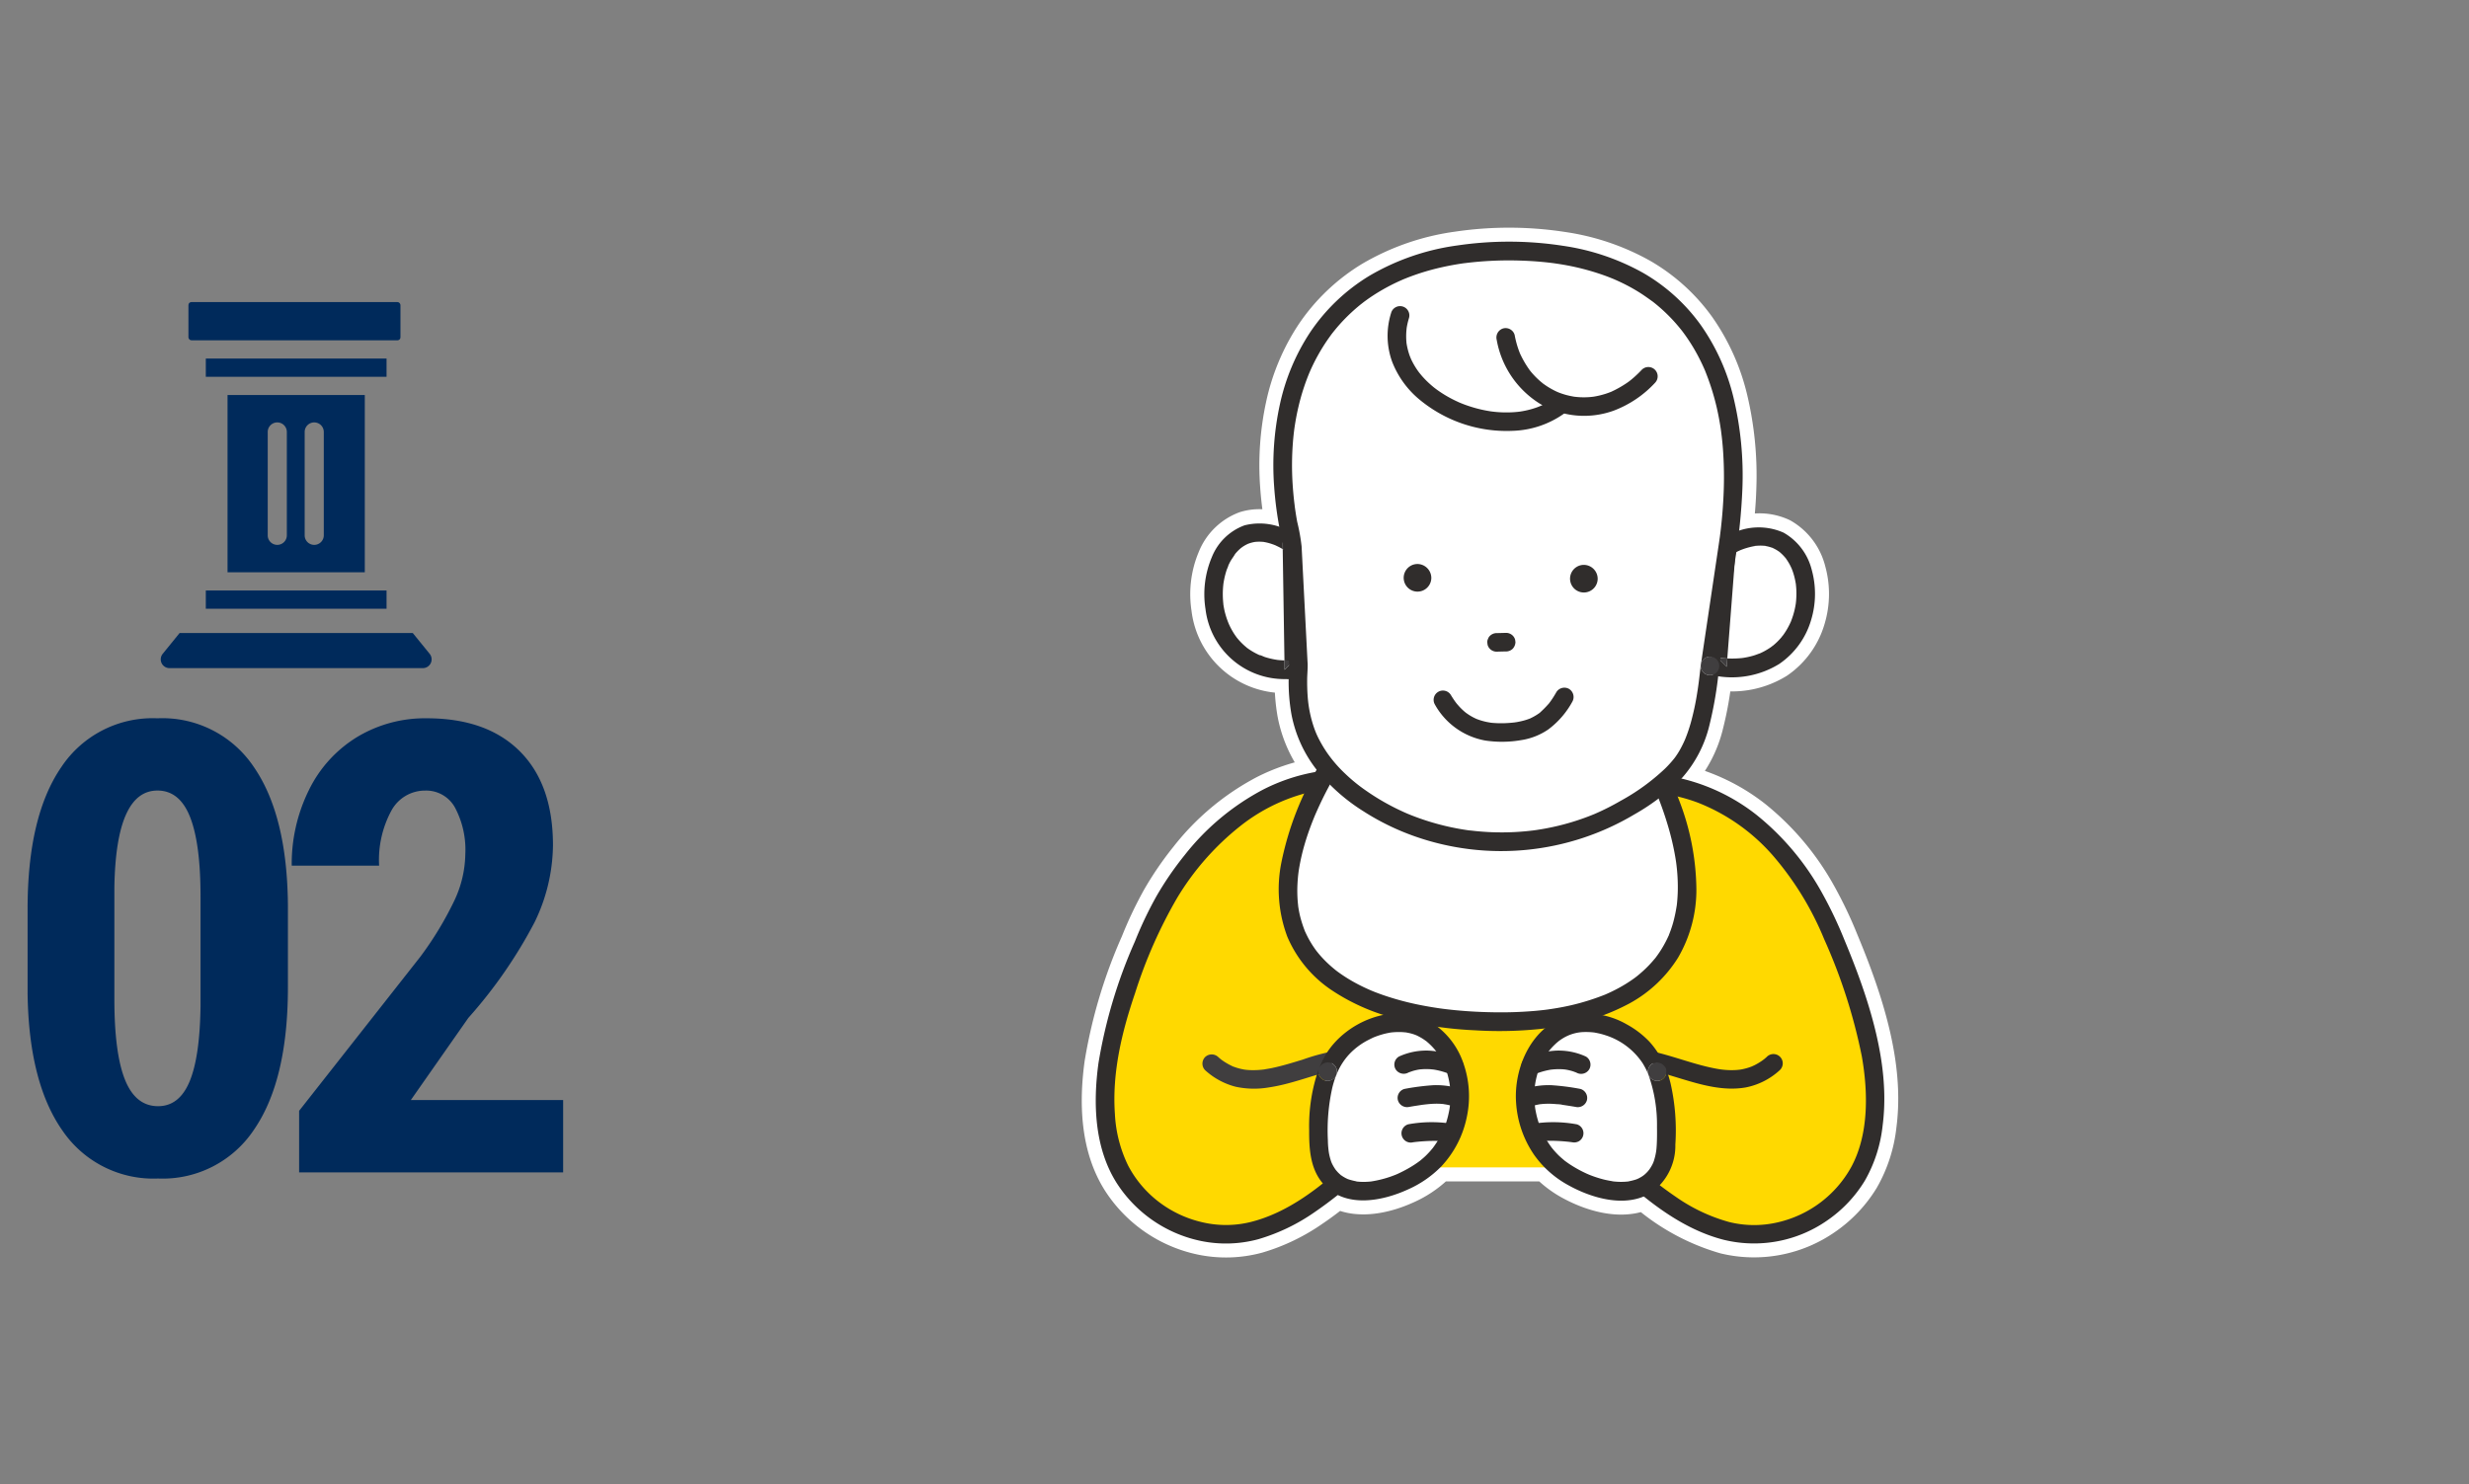
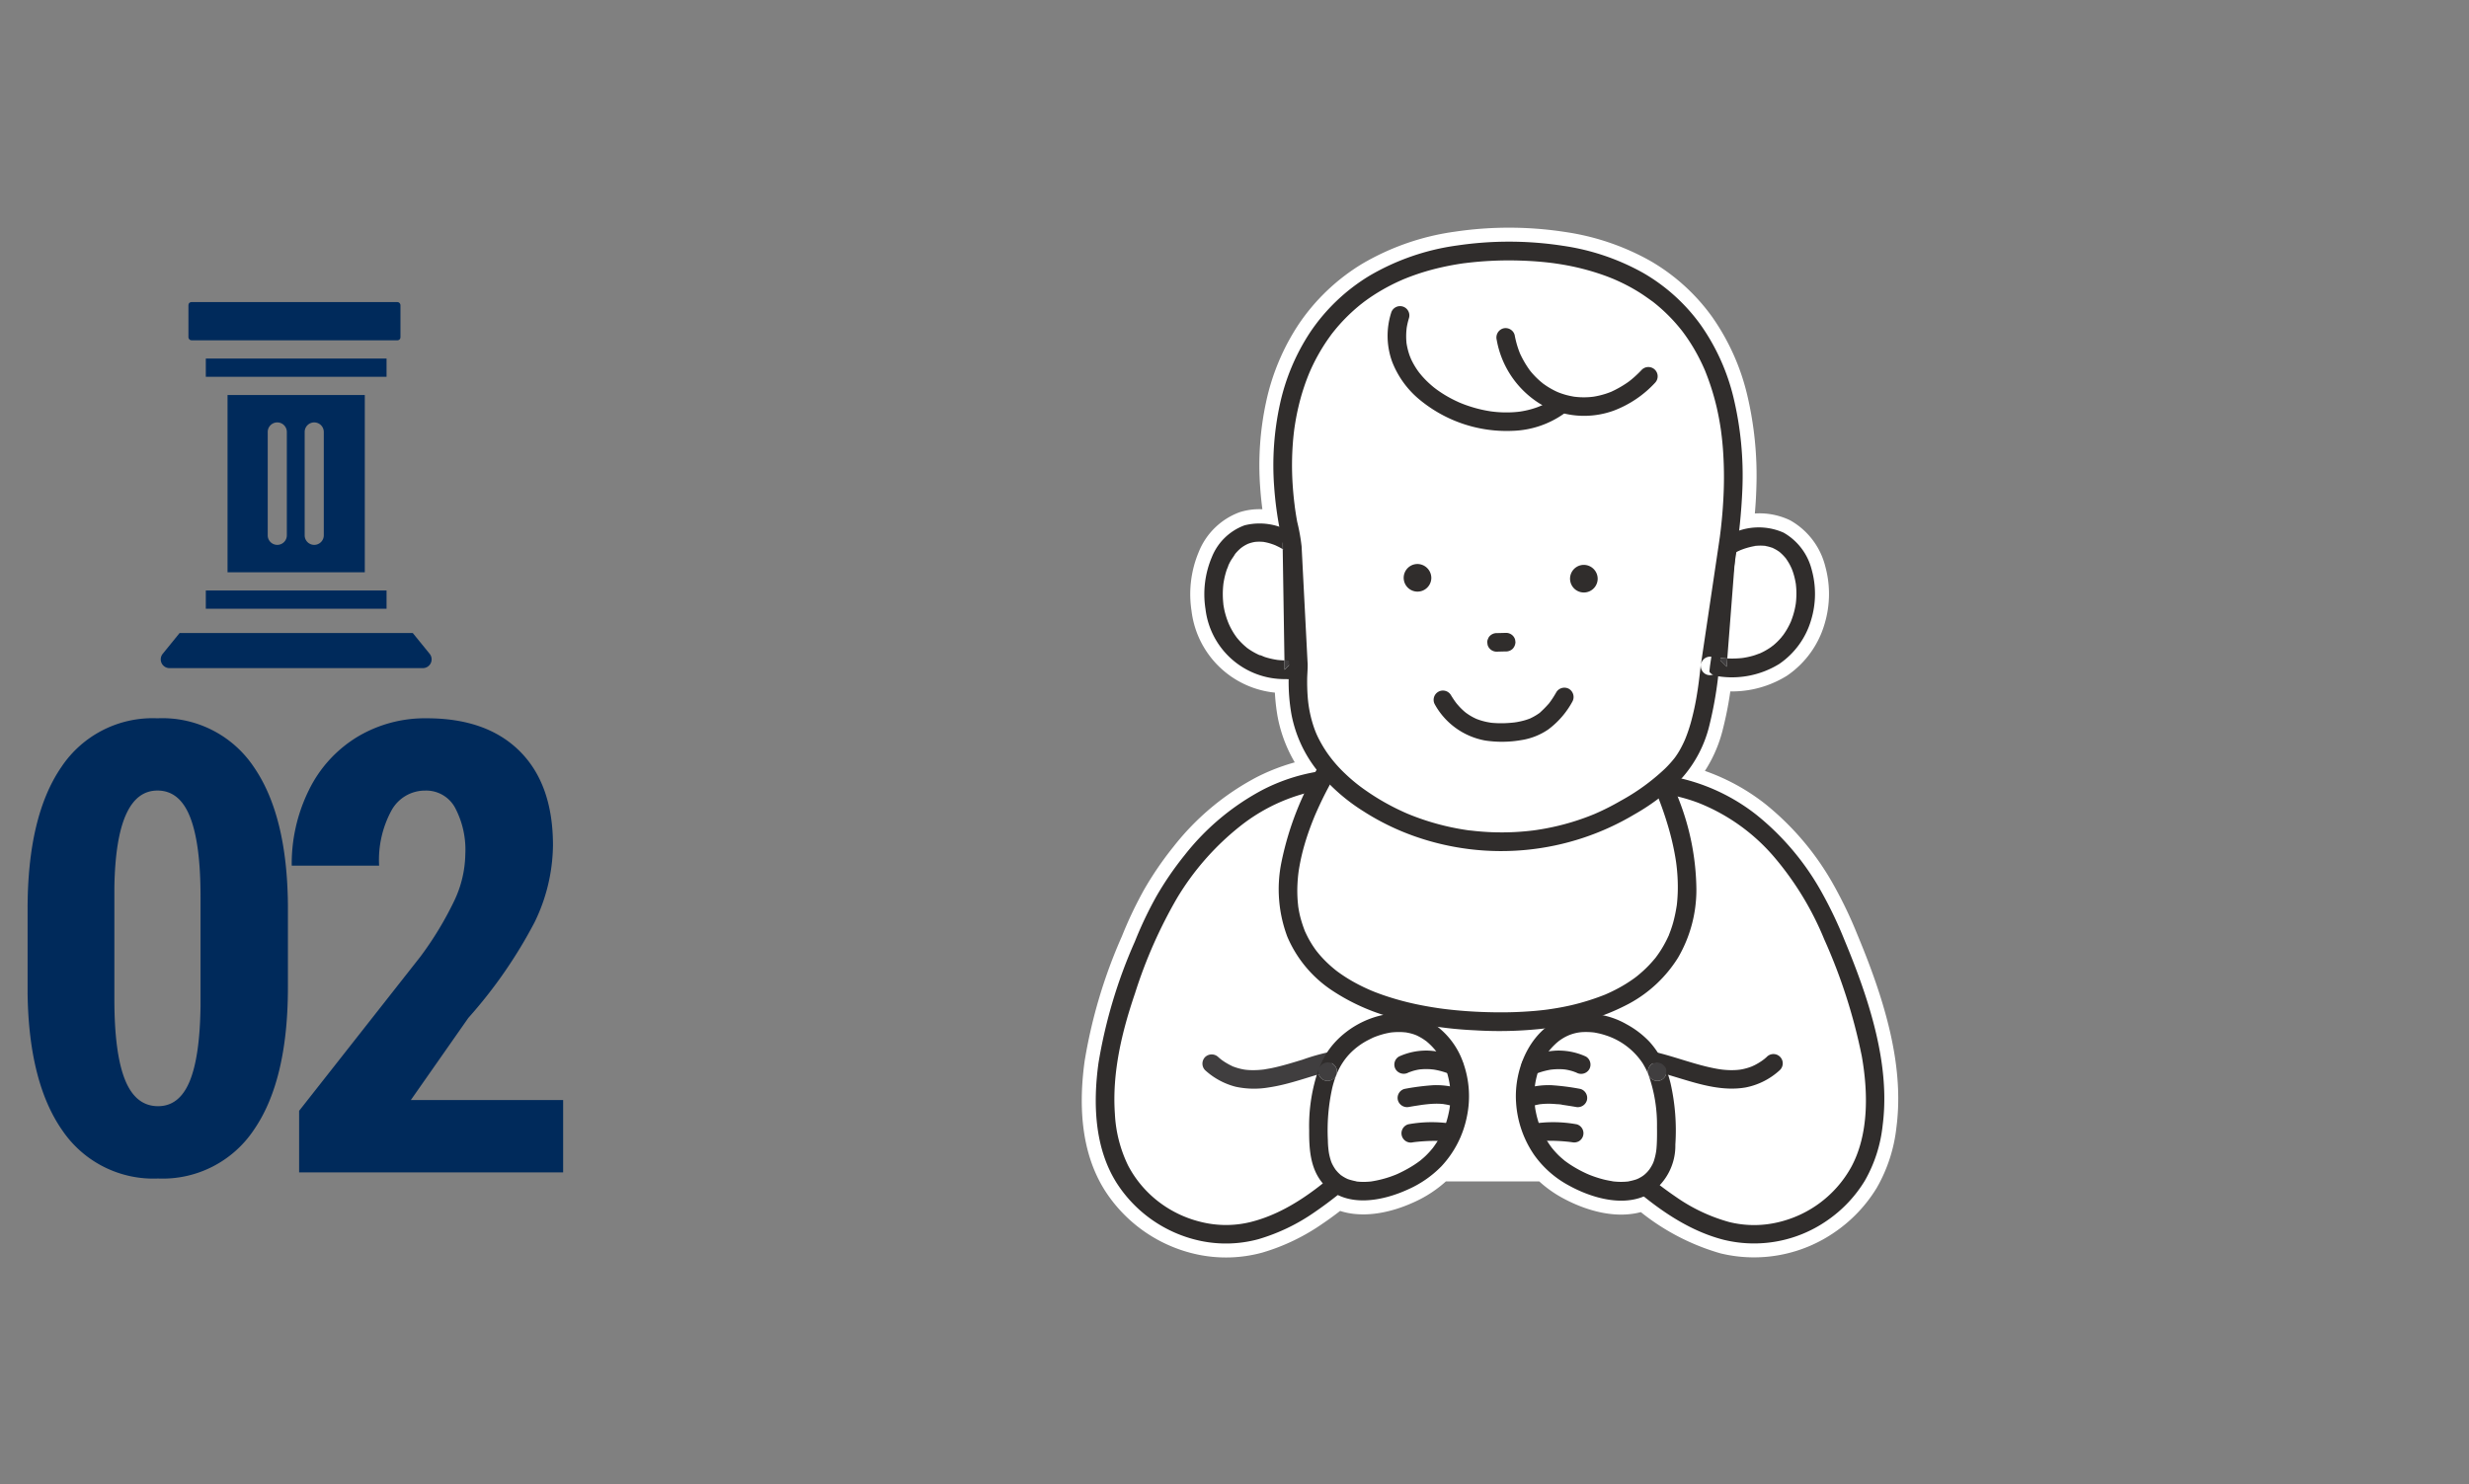
<svg xmlns="http://www.w3.org/2000/svg" width="286" height="172" viewBox="0 0 286 172">
  <rect x="0" y="0" width="286" height="172" fill="#808080" stroke="none" />
  <defs>
    <clipPath id="clip-path">
      <rect id="長方形_6963" data-name="長方形 6963" width="286" height="172" transform="translate(358 1779)" fill="none" stroke="#707070" stroke-width="1" />
    </clipPath>
  </defs>
  <g id="seisaku_img02" transform="translate(-358 -1779)" clip-path="url(#clip-path)">
    <g id="グループ_8548" data-name="グループ 8548" transform="translate(0 -5)">
      <path id="パス_73165" data-name="パス 73165" d="M-.649-21.458q0,10.765-3.9,16.468A12.694,12.694,0,0,1-15.691.713,12.738,12.738,0,0,1-26.758-4.83q-3.9-5.543-4.046-15.88v-9.8q0-10.729,3.885-16.414a12.7,12.7,0,0,1,11.157-5.685A12.732,12.732,0,0,1-4.605-46.979Q-.72-41.348-.649-30.9ZM-10.772-31.973q0-6.131-1.212-9.2t-3.778-3.065q-4.812,0-4.99,11.228v12.939q0,6.273,1.23,9.339t3.832,3.065q2.459,0,3.654-2.869t1.265-8.786ZM31.232,0H.649V-7.129L14.693-24.987a39.121,39.121,0,0,0,3.939-6.505A13.01,13.01,0,0,0,19.9-36.856,10.409,10.409,0,0,0,18.7-42.274a3.8,3.8,0,0,0-3.44-1.96,4.424,4.424,0,0,0-3.9,2.281,11.992,11.992,0,0,0-1.444,6.416H-.207a19.251,19.251,0,0,1,1.978-8.733,14.774,14.774,0,0,1,5.561-6.149,15.222,15.222,0,0,1,8.109-2.192q6.951,0,10.782,3.832T30.055-37.89A20.779,20.779,0,0,1,27.935-29a54.681,54.681,0,0,1-7.681,11.1L13.588-8.376H31.232Z" transform="translate(392 1919.835)" fill="#002a5b" />
      <g id="グループ_8485" data-name="グループ 8485" transform="translate(-257.264 1474.813)">
        <rect id="長方形_6810" data-name="長方形 6810" width="24.559" height="4.429" rx="0.341" transform="translate(637.092 344.187)" fill="#002a5b" />
        <rect id="長方形_6811" data-name="長方形 6811" width="20.936" height="2.114" transform="translate(639.105 350.73)" fill="#002a5b" />
        <rect id="長方形_6812" data-name="長方形 6812" width="20.936" height="2.114" transform="translate(639.105 377.604)" fill="#002a5b" />
        <path id="パス_72494" data-name="パス 72494" d="M663.08,357.162H636.066l-1.953,2.406a1.016,1.016,0,0,0,.786,1.658h29.346a1.017,1.017,0,0,0,.789-1.658Z" transform="translate(0 25.373)" fill="#002a5b" />
        <path id="パス_72495" data-name="パス 72495" d="M636.5,347.831v20.535h15.9V347.831Zm6.869,16.256a1.107,1.107,0,1,1-2.214,0V352.111a1.107,1.107,0,1,1,2.214,0Zm4.28,0a1.107,1.107,0,1,1-2.214,0V352.111a1.107,1.107,0,1,1,2.214,0Z" transform="translate(5.121 7.125)" fill="#002a5b" />
      </g>
    </g>
    <g id="グループ_8601" data-name="グループ 8601" transform="translate(484.928 1807)">
      <path id="パス_73323" data-name="パス 73323" d="M106.267,370.807c-.735-2.291-1.6-4.538-2.526-6.758a48.149,48.149,0,0,0-2.623-5.5,30.494,30.494,0,0,0-7.578-9,22.688,22.688,0,0,0-8.678-4.194c.015-.017.034-.031.051-.048a14.214,14.214,0,0,0,3.2-6.167,39.4,39.4,0,0,0,.99-5.627A10.43,10.43,0,0,0,96.2,332.08a9.325,9.325,0,0,0,3.683-5.086,10.432,10.432,0,0,0,.066-5.835,6.86,6.86,0,0,0-3.256-4.294,6.592,6.592,0,0,0-5.171-.176c.193-1.62.341-3.244.391-4.878a38.845,38.845,0,0,0-1.024-10.583,24.618,24.618,0,0,0-3.774-8.4,21.327,21.327,0,0,0-6.672-6.05,26.845,26.845,0,0,0-9.277-3.147,41.006,41.006,0,0,0-12.277-.042A27.352,27.352,0,0,0,48.718,287.1a22.014,22.014,0,0,0-6.843,6.513,24.591,24.591,0,0,0-3.527,8.381,33.259,33.259,0,0,0-.667,9.53,41.568,41.568,0,0,0,.607,4.7,6.053,6.053,0,0,0-4.042-.21,6.486,6.486,0,0,0-3.789,3.676,11.038,11.038,0,0,0-.738,6.03,9.2,9.2,0,0,0,9.24,8.111c.133,0,.266,0,.4,0a21.474,21.474,0,0,0,.323,4.089,14.833,14.833,0,0,0,2.937,6.42c-.048.085-.094.167-.141.252a21.9,21.9,0,0,0-6.077,2.041,28.352,28.352,0,0,0-9.1,7.609,37.174,37.174,0,0,0-3.266,4.767,44.881,44.881,0,0,0-2.489,5.237,57.743,57.743,0,0,0-4.212,14.071c-.636,4.62-.479,9.762,2.066,13.83a15.278,15.278,0,0,0,9.85,6.791,14.332,14.332,0,0,0,6.6-.213,22.381,22.381,0,0,0,6.507-3.125c.931-.625,1.828-1.3,2.7-2,2.48,1.221,5.7.485,8.123-.625a12.55,12.55,0,0,0,3.757-2.568h12.1a12.113,12.113,0,0,0,2.662,2.03c2.5,1.4,6,2.491,8.8,1.329a24.813,24.813,0,0,0,9.3,5.034,14.812,14.812,0,0,0,12-2.294,15.1,15.1,0,0,0,4.3-4.57,16.372,16.372,0,0,0,2.061-6.4C108.8,380.577,107.774,375.514,106.267,370.807Z" transform="translate(-17.017 -283.147)" fill="#fff" stroke="#fff" stroke-linecap="round" stroke-linejoin="round" stroke-width="3.241" />
      <g id="グループ_8600" data-name="グループ 8600" transform="translate(0.001)">
        <g id="グループ_8583" data-name="グループ 8583" transform="translate(0 61.113)">
-           <path id="パス_73324" data-name="パス 73324" d="M80.593,323.938l-34.545-.513c-11.528-.207-19.787,9.613-23.317,17.944-3.107,7.328-6.493,16.6-4.337,24.736a13.967,13.967,0,0,0,14,10.129c5.288-.256,10.469-4.158,14.332-7.739H77.888c3.865,3.581,9.044,7.483,14.332,7.739a13.967,13.967,0,0,0,14-10.129c2.154-8.136-1.231-17.408-4.337-24.736C98.35,333.038,91.536,324.558,80.593,323.938Z" transform="translate(-16.639 -322.348)" fill="#ffd900" />
          <path id="パス_73325" data-name="パス 73325" d="M103.74,342.514a48.149,48.149,0,0,0-2.623-5.5,30.494,30.494,0,0,0-7.578-9,22.484,22.484,0,0,0-11.608-4.694c-1.022-.1-2.047-.093-3.073-.108L64.795,323l-15.008-.222-3.275-.048A21.574,21.574,0,0,0,36.4,325.1a28.352,28.352,0,0,0-9.1,7.609,37.174,37.174,0,0,0-3.266,4.767,44.881,44.881,0,0,0-2.489,5.237,57.752,57.752,0,0,0-4.212,14.07c-.636,4.621-.479,9.763,2.066,13.832a15.278,15.278,0,0,0,9.85,6.791,14.332,14.332,0,0,0,6.6-.213,22.4,22.4,0,0,0,6.507-3.125,45.9,45.9,0,0,0,5.509-4.433c1.021-.942-.5-2.463-1.522-1.522-3.275,3.029-7.058,6.042-11.482,7.112a11.958,11.958,0,0,1-5.625-.025,13.1,13.1,0,0,1-4.967-2.372,12.759,12.759,0,0,1-3.5-4.164,15.393,15.393,0,0,1-1.536-6c-.334-4.765.811-9.5,2.339-13.982a55.028,55.028,0,0,1,4.853-11,30.93,30.93,0,0,1,7.282-8.316,20.834,20.834,0,0,1,10.115-4.354,31.6,31.6,0,0,1,4.1-.1l12.859.19,15.237.227,4.34.063a19.208,19.208,0,0,1,6.482,1.249,22.381,22.381,0,0,1,8.942,6.483,35.324,35.324,0,0,1,5.613,9.309,63.672,63.672,0,0,1,4.359,13.565c.74,4.186.818,9.073-1.228,12.839a13.049,13.049,0,0,1-8.5,6.4,12.023,12.023,0,0,1-5.647-.037,20.057,20.057,0,0,1-6.144-2.9,42.02,42.02,0,0,1-5.2-4.181c-1.016-.939-2.542.579-1.522,1.522,3.511,3.246,7.571,6.442,12.294,7.632a14.812,14.812,0,0,0,12-2.294,15.1,15.1,0,0,0,4.3-4.57,16.372,16.372,0,0,0,2.061-6.4c.642-4.953-.388-10.016-1.895-14.723C105.532,346.981,104.664,344.735,103.74,342.514Z" transform="translate(-17.018 -322.726)" fill="#302d2c" />
        </g>
        <g id="グループ_8584" data-name="グループ 8584" transform="translate(21.202 59.929)">
          <path id="パス_73326" data-name="パス 73326" d="M36.106,322.657c-13,22.641,3.575,29.357,20.056,29.357s27.129-8.389,18.36-28.272Z" transform="translate(-30.373 -321.58)" fill="#fff" />
          <path id="パス_73327" data-name="パス 73327" d="M50.966,340.759l0,0-.074.009C50.895,340.77,51.092,340.746,50.966,340.759Z" transform="translate(-19.792 -311.734)" fill="#403e3f" />
          <path id="パス_73328" data-name="パス 73328" d="M60.605,332.988l0,.015-.006.051C60.581,333.2,60.629,332.84,60.605,332.988Z" transform="translate(-14.512 -315.98)" fill="#403e3f" />
          <path id="パス_73329" data-name="パス 73329" d="M55.283,339.64l-.011,0-.046.02C55.093,339.723,55.418,339.586,55.283,339.64Z" transform="translate(-17.45 -312.348)" fill="#403e3f" />
          <path id="パス_73330" data-name="パス 73330" d="M60.05,335.136a.462.462,0,0,1-.036.086C59.991,335.29,59.991,335.358,60.05,335.136Z" transform="translate(-14.834 -314.791)" fill="#403e3f" />
          <path id="パス_73331" data-name="パス 73331" d="M59.085,336.818c-.008.014-.02.025-.029.039C59,336.94,59.012,336.932,59.085,336.818Z" transform="translate(-15.368 -313.876)" fill="#403e3f" />
          <path id="パス_73332" data-name="パス 73332" d="M57.656,338.253l-.059.045h0Z" transform="translate(-16.142 -313.095)" fill="#403e3f" />
          <path id="パス_73333" data-name="パス 73333" d="M33.621,336.426l0-.006-.006-.006C33.488,336.262,33.737,336.584,33.621,336.426Z" transform="translate(-29.211 -314.119)" fill="#403e3f" />
          <path id="パス_73334" data-name="パス 73334" d="M42.979,340.7c.076.011.043.006-.015,0C42.925,340.689,42.911,340.686,42.979,340.7Z" transform="translate(-24.121 -311.77)" fill="#403e3f" />
          <path id="パス_73335" data-name="パス 73335" d="M75.828,323.58a.907.907,0,0,0-.686-.5A1.073,1.073,0,0,1,74.9,325.2c-.02,0-.042,0-.063,0-.213,0-.426,0-.639,0,.3.7.591,1.438.874,2.217q.489,1.343.88,2.721c.242.857.451,1.723.618,2.6.077.4.147.806.205,1.212.014.094.032.261.009.065.012.1.026.2.037.3.023.2.045.4.063.6a20.811,20.811,0,0,1,.085,2.216c-.006.349-.022.7-.048,1.047-.011.164-.026.327-.043.491-.009.086-.019.173-.029.259l-.008.06,0-.015c.023-.148-.025.216-.009.066l.006-.051a16.746,16.746,0,0,1-.4,1.909q-.125.447-.281.885c-.049.139-.1.276-.154.414-.025.062-.049.123-.074.187l0,.014a.462.462,0,0,0,.036-.086c-.059.222-.059.154-.036.086l-.019.037A13.389,13.389,0,0,1,75.081,344c-.154.25-.318.493-.489.73-.045.062-.09.122-.136.184l-.019.026c.009-.014.022-.025.029-.039-.073.114-.088.122-.029.039-.077.11-.171.213-.258.313a12.962,12.962,0,0,1-1.221,1.268c-.227.208-.463.406-.7.6l-.051.04.059-.045-.059.045h0c-.042.032-.085.065-.128.1-.125.094-.252.185-.381.275a16.1,16.1,0,0,1-1.573.97q-.417.227-.846.432-.208.1-.422.195c-.076.036-.153.07-.23.1l-.052.023.011,0c.136-.054-.19.083-.057.023l.046-.02a27.677,27.677,0,0,1-3.925,1.235c-.71.164-1.425.3-2.145.411q-.266.042-.533.079l-.051.008,0,0c.127-.014-.071.011-.079.011l.074-.009c-.11.012-.219.028-.329.042q-.572.067-1.144.119a45.973,45.973,0,0,1-4.748.164c-1.521-.022-3.042-.1-4.555-.25-.369-.036-.74-.077-1.109-.122l-.286-.036-.156-.02c.059.008.091.012.015,0s-.054-.006-.015,0l-.165-.023-.283-.042c-.718-.107-1.434-.232-2.145-.375a32.6,32.6,0,0,1-4.081-1.1q-.477-.164-.948-.346c-.148-.057-.3-.117-.445-.178l-.2-.083c.278.114-.012-.008-.077-.036-.59-.259-1.169-.542-1.731-.852a17.634,17.634,0,0,1-1.586-.984c-.13-.09-.258-.182-.386-.276l-.161-.122h0c.119.1-.111-.083,0,0l-.046-.037c-.233-.188-.462-.38-.684-.581a13.1,13.1,0,0,1-1.232-1.269c-.088-.1-.174-.213-.261-.321l0,.006c.116.158-.133-.164-.009-.012l.006.006c-.051-.066-.1-.134-.151-.2-.17-.238-.334-.48-.486-.73s-.3-.506-.432-.767c-.065-.127-.128-.255-.188-.383-.032-.069-.063-.141-.1-.21l-.017-.04.008.023c.051.131-.091-.2-.031-.074l.023.051a14.255,14.255,0,0,1-.565-1.749q-.111-.463-.187-.933c-.012-.071-.023-.142-.034-.213l0-.017c.012.13-.029-.19,0,0l0-.019c-.017-.171-.037-.341-.052-.513a15.605,15.605,0,0,1-.028-2.081q.028-.554.091-1.106l.037-.293c-.025.195-.008.048.008-.054.031-.2.063-.4.1-.6a24.167,24.167,0,0,1,.574-2.443c.262-.906.573-1.8.917-2.679.207-.525.307-.764.517-1.235s.439-.963.672-1.441c.4-.818.832-1.623,1.277-2.418l-.624-.019.93-.533c-.1.182-.2.367-.306.551l3.2.09,9.179.259,11.1.315,9.595.27c1.336.039,2.677.113,4.015.127-.076-.178-.151-.354-.227-.527a1.1,1.1,0,0,1,.386-1.473,1.16,1.16,0,0,1,.787-.111,1.151,1.151,0,0,0-.244-.036l-3.822-.108-9.179-.259-11.1-.313-9.595-.272c-1.547-.043-3.1-.141-4.652-.131l-.063,0a1.072,1.072,0,0,0-.93.533,35.5,35.5,0,0,0-4.5,11.412,15.659,15.659,0,0,0,.679,8.648,14.089,14.089,0,0,0,5,6.1,23.7,23.7,0,0,0,7.552,3.365,44.316,44.316,0,0,0,9.147,1.374,46.041,46.041,0,0,0,9.768-.431,24.806,24.806,0,0,0,8.163-2.679A15.189,15.189,0,0,0,76.991,345a15.594,15.594,0,0,0,2.131-7.916,29.272,29.272,0,0,0-2.052-10.458C76.69,325.6,76.27,324.583,75.828,323.58Z" transform="translate(-30.749 -321.96)" fill="#302d2c" />
          <path id="パス_73336" data-name="パス 73336" d="M34.462,323.542l.624.019c.1-.184.2-.369.306-.551Z" transform="translate(-28.729 -321.389)" fill="#403e3f" />
          <path id="パス_73337" data-name="パス 73337" d="M59.171,322.806a1.1,1.1,0,0,0-.386,1.473c.076.173.151.349.227.526.213,0,.426.006.639,0,.022,0,.043,0,.063,0a1.073,1.073,0,0,0,.244-2.118A1.16,1.16,0,0,0,59.171,322.806Z" transform="translate(-15.564 -321.573)" fill="#403e3f" />
          <path id="パス_73338" data-name="パス 73338" d="M35.054,337.841c-.111-.083.119.1,0,0Z" transform="translate(-28.423 -313.332)" fill="#403e3f" />
          <path id="パス_73339" data-name="パス 73339" d="M32.736,334.943l-.008-.023-.023-.051C32.645,334.743,32.787,335.075,32.736,334.943Z" transform="translate(-29.692 -314.952)" fill="#403e3f" />
          <path id="パス_73340" data-name="パス 73340" d="M32.209,333.028c-.029-.19.012.13,0,0Z" transform="translate(-29.96 -315.972)" fill="#403e3f" />
        </g>
        <g id="グループ_8585" data-name="グループ 8585" transform="translate(12.57 32.609)">
          <path id="パス_73341" data-name="パス 73341" d="M35.16,320.885,34.93,306.3C24.526,299.4,21.139,321.448,35.16,320.885Z" transform="translate(-24.784 -303.886)" fill="#fff" />
          <path id="パス_73342" data-name="パス 73342" d="M36.411,308.484c-.009-.6-.02-1.2-.029-1.8,0-.017,0-.034,0-.051a1.034,1.034,0,0,1-.142.594,1.09,1.09,0,0,1-1.473.386q-.257-.169-.523-.324.035,2.161.068,4.322.063,3.926.124,7.853l.011.715c.364.019.727.025,1.095.011l-1.078,1.076-.017-1.087c-.262-.012-.525-.031-.789-.057h0l.022,0c.2.032-.208-.022-.022,0l-.208-.032c-.141-.025-.279-.051-.418-.08-.267-.057-.533-.127-.794-.207-.205-.063-.446-.2-.662-.249.065.023.082.051-.036,0l-.023-.011-.019,0,.014,0-.157-.074c-.111-.054-.222-.11-.332-.17-.215-.116-.425-.241-.627-.377-.1-.066-.195-.137-.292-.207l.043.036c.051.043-.21-.154-.043-.036h0l-.1-.085a7.63,7.63,0,0,1-.98-.979c-.032-.037-.063-.076-.094-.114l.017.023c.025.039-.164-.2-.023-.031l.006.008c-.06-.085-.124-.167-.182-.253q-.195-.28-.361-.574c-.113-.2-.218-.4-.313-.6-.022-.046-.043-.094-.065-.142l-.025-.056c.02.053.029.074,0-.006-.059-.142-.025-.062,0,.006-.026-.065-.071-.178-.085-.216A9.4,9.4,0,0,1,27.5,314.4c-.046-.208-.082-.417-.116-.628l0,.049c0-.022,0-.045-.006-.066l0-.015c-.014-.086-.014-.093-.008-.066l0-.032c-.012-.111-.023-.221-.032-.334a10.294,10.294,0,0,1-.02-1.328c.011-.215.028-.429.053-.642,0,.008,0-.012.008-.077a.8.8,0,0,0,.011-.082l0,.032c.015-.1.029-.191.048-.287a9.241,9.241,0,0,1,.313-1.224c.059-.174.162-.36.205-.539-.028.082-.088.185-.025.048l.028-.062.008-.025-.006.023.039-.085c.042-.091.086-.179.133-.269.174-.335.415-.627.6-.951l-.011.012c-.049.066-.12.142-.029.036l.029-.036c.012-.017.023-.032.031-.045l-.02.032.057-.068c.06-.071.122-.141.187-.208a5.167,5.167,0,0,1,.4-.38c.025-.022.049-.04.073-.059l-.045.029c.076-.048.147-.1.222-.156a4.54,4.54,0,0,1,.468-.27l.091-.042c-.036.012-.04.012.046-.025.141-.062.043-.017-.046.025.048-.019.154-.062.191-.074a4.226,4.226,0,0,1,.533-.142c.04-.008.08-.014.114-.019l-.079.006c.1-.006.19-.02.286-.026a4.782,4.782,0,0,1,.594,0l.141.011.019,0c-.049-.008-.065-.011.029,0,.2.026.039.006-.029,0,.063.011.187.031.225.039a5.848,5.848,0,0,1,.652.168c.113.036.225.074.335.114l.154.06-.015-.008c-.157-.073.235.091.019.009h0c.233.108.465.218.69.343.069.037.137.079.205.119l-.009-.605a1.092,1.092,0,0,1,1.076-1.076.936.936,0,0,1,.559.159l-.015-.012a7.138,7.138,0,0,0-6.033-1.228,6.486,6.486,0,0,0-3.789,3.676,11.038,11.038,0,0,0-.738,6.03,9.2,9.2,0,0,0,9.24,8.111c.335.014.67.011,1.007,0a1.093,1.093,0,0,0,1.076-1.076q-.039-2.464-.077-4.927Q36.472,312.409,36.411,308.484Z" transform="translate(-25.159 -304.266)" fill="#302d2c" />
          <path id="パス_73343" data-name="パス 73343" d="M32.345,305.52l.014.028Z" transform="translate(-21.249 -303.584)" fill="#403e3f" />
          <path id="パス_73344" data-name="パス 73344" d="M27.628,312.9l-.017-.023-.006-.008C27.464,312.7,27.652,312.943,27.628,312.9Z" transform="translate(-23.857 -299.617)" fill="#403e3f" />
          <path id="パス_73345" data-name="パス 73345" d="M29.271,314.158a.463.463,0,0,1,.059.014.315.315,0,0,0-.063-.015Z" transform="translate(-22.924 -298.885)" fill="#403e3f" />
          <path id="パス_73346" data-name="パス 73346" d="M32.354,305.538a1.021,1.021,0,0,1,.059.148A1.233,1.233,0,0,0,32.354,305.538Z" transform="translate(-21.244 -303.574)" fill="#403e3f" />
          <path id="パス_73347" data-name="パス 73347" d="M28.417,313.669l-.043-.036h0C28.207,313.515,28.468,313.712,28.417,313.669Z" transform="translate(-23.44 -299.191)" fill="#403e3f" />
-           <path id="パス_73348" data-name="パス 73348" d="M32.4,305.666a1.168,1.168,0,0,1,.026.147A1.168,1.168,0,0,0,32.4,305.666Z" transform="translate(-21.218 -303.504)" fill="#403e3f" />
          <path id="パス_73349" data-name="パス 73349" d="M32.392,305.634l.015.049Z" transform="translate(-21.224 -303.522)" fill="#403e3f" />
          <path id="パス_73350" data-name="パス 73350" d="M32.265,314.582c-.367.014-.73.008-1.095-.011l.017,1.087Z" transform="translate(-21.888 -298.66)" fill="#403e3f" />
          <path id="パス_73351" data-name="パス 73351" d="M30.7,314.539l-.022,0C30.487,314.517,30.895,314.571,30.7,314.539Z" transform="translate(-22.186 -298.681)" fill="#403e3f" />
          <path id="パス_73352" data-name="パス 73352" d="M32.419,305.761c0,.019.006.037.008.057C32.425,305.8,32.422,305.78,32.419,305.761Z" transform="translate(-21.209 -303.453)" fill="#403e3f" />
          <path id="パス_73353" data-name="パス 73353" d="M26.6,308.792l0,.019-.008.066v.011a.992.992,0,0,0,.017-.127Z" transform="translate(-24.382 -301.821)" fill="#403e3f" />
          <path id="パス_73354" data-name="パス 73354" d="M26.985,311.828c.034.08.025.059,0,.006C26.961,311.766,26.927,311.686,26.985,311.828Z" transform="translate(-24.183 -300.195)" fill="#403e3f" />
          <path id="パス_73355" data-name="パス 73355" d="M30.463,305.926l.015.008h0C30.7,306.017,30.305,305.853,30.463,305.926Z" transform="translate(-22.294 -303.374)" fill="#403e3f" />
          <path id="パス_73356" data-name="パス 73356" d="M27.461,306.6l.011-.012.02-.032C27.484,306.569,27.473,306.585,27.461,306.6Z" transform="translate(-23.906 -303.02)" fill="#403e3f" />
          <path id="パス_73357" data-name="パス 73357" d="M28.952,305.681c.131-.008.09-.011,0,0Z" transform="translate(-23.095 -303.5)" fill="#403e3f" />
          <path id="パス_73358" data-name="パス 73358" d="M29.617,305.681c-.094-.012-.079-.009-.029,0C29.656,305.687,29.815,305.707,29.617,305.681Z" transform="translate(-22.771 -303.501)" fill="#403e3f" />
          <path id="パス_73359" data-name="パス 73359" d="M26.969,307.424l0,.013,0-.015Z" transform="translate(-24.176 -302.549)" fill="#403e3f" />
          <path id="パス_73360" data-name="パス 73360" d="M32.483,305.674a1.123,1.123,0,0,0-.391-.437A1.2,1.2,0,0,1,32.483,305.674Z" transform="translate(-21.387 -303.738)" fill="#403e3f" />
          <path id="パス_73361" data-name="パス 73361" d="M28.464,305.826c-.086.037-.082.037-.046.025C28.507,305.809,28.6,305.764,28.464,305.826Z" transform="translate(-23.399 -303.434)" fill="#403e3f" />
          <path id="パス_73362" data-name="パス 73362" d="M31.033,306.211l.009.605q.266.155.523.324a1.09,1.09,0,0,0,1.473-.386,1.034,1.034,0,0,0,.142-.594c0-.02,0-.039-.008-.057a1.169,1.169,0,0,0-.026-.147l-.015-.049a1.022,1.022,0,0,0-.059-.148l-.014-.028a1.2,1.2,0,0,0-.391-.437.936.936,0,0,0-.559-.159A1.092,1.092,0,0,0,31.033,306.211Z" transform="translate(-21.963 -303.794)" fill="#403e3f" />
          <path id="パス_73363" data-name="パス 73363" d="M27.932,306.135c.133-.086.083-.062,0,0Z" transform="translate(-23.65 -303.28)" fill="#403e3f" />
          <path id="パス_73364" data-name="パス 73364" d="M26.6,310.438l0,.017c0-.039-.011-.077-.014-.1Z" transform="translate(-24.38 -300.953)" fill="#403e3f" />
        </g>
        <g id="グループ_8586" data-name="グループ 8586" transform="translate(70.924 33.096)">
          <path id="パス_73365" data-name="パス 73365" d="M64.727,306.461l-1.076,13.927C78.025,322.305,76.2,299.939,64.727,306.461Z" transform="translate(-62.57 -304.209)" fill="#fff" />
          <path id="パス_73366" data-name="パス 73366" d="M68.762,306.879l.045.06.019.022C68.934,307.085,68.668,306.745,68.762,306.879Z" transform="translate(-59.801 -303.349)" fill="#403e3f" />
          <path id="パス_73367" data-name="パス 73367" d="M68.288,306.411l.034.029.051.037C68.524,306.584,68.239,306.366,68.288,306.411Z" transform="translate(-60.051 -303.589)" fill="#403e3f" />
          <path id="パス_73368" data-name="パス 73368" d="M69.209,307.634l.019.048.02.043C69.328,307.9,69.186,307.569,69.209,307.634Z" transform="translate(-59.548 -302.925)" fill="#403e3f" />
          <path id="パス_73369" data-name="パス 73369" d="M67.238,305.984l.017,0c.029,0,.06.008.09.009C67.415,306,67.046,305.945,67.238,305.984Z" transform="translate(-60.649 -303.826)" fill="#403e3f" />
          <path id="パス_73370" data-name="パス 73370" d="M66.48,305.994l.046,0,.036-.006C66.742,305.951,66.3,306.008,66.48,305.994Z" transform="translate(-61.056 -303.824)" fill="#403e3f" />
          <path id="パス_73371" data-name="パス 73371" d="M67.8,306.136l.026.012c.025.011.049.02.074.029C68.058,306.23,67.657,306.062,67.8,306.136Z" transform="translate(-60.329 -303.746)" fill="#403e3f" />
          <path id="パス_73372" data-name="パス 73372" d="M68.552,312.772a.746.746,0,0,1,.056-.063l.012-.017C68.471,312.822,68.5,312.82,68.552,312.772Z" transform="translate(-59.927 -300.169)" fill="#403e3f" />
          <path id="パス_73373" data-name="パス 73373" d="M69.54,308.863l0,.012.009.059C69.557,308.968,69.516,308.645,69.54,308.863Z" transform="translate(-59.371 -302.293)" fill="#403e3f" />
          <path id="パス_73374" data-name="パス 73374" d="M65.416,306.3c-.133.052-.026.011.048-.019Z" transform="translate(-61.644 -303.659)" fill="#403e3f" />
          <path id="パス_73375" data-name="パス 73375" d="M66.9,314.042l-.019.008,0,0C66.675,314.142,66.921,314.034,66.9,314.042Z" transform="translate(-60.859 -299.434)" fill="#403e3f" />
          <path id="パス_73376" data-name="パス 73376" d="M63.651,314.363l1.076,1.076.076-.974c-.057,0-.114,0-.17-.006Q64.14,314.429,63.651,314.363Z" transform="translate(-62.57 -299.26)" fill="#403e3f" />
          <path id="パス_73377" data-name="パス 73377" d="M65.6,314.4c.1-.014.066-.011.008,0S65.469,314.412,65.6,314.4Z" transform="translate(-61.551 -299.247)" fill="#403e3f" />
          <path id="パス_73378" data-name="パス 73378" d="M67.739,313.57l.019-.012a.392.392,0,0,1,.046-.04C67.866,313.456,67.832,313.431,67.739,313.57Z" transform="translate(-60.346 -299.747)" fill="#403e3f" />
          <path id="パス_73379" data-name="パス 73379" d="M65.269,307.349c.158-.09.318-.174.48-.258l.052-.672a1.082,1.082,0,0,0-1.076-1.076,1.1,1.1,0,0,0-1.068,1.022,1.047,1.047,0,0,0,.139.6A1.093,1.093,0,0,0,65.269,307.349Z" transform="translate(-62.568 -304.167)" fill="#403e3f" />
          <path id="パス_73380" data-name="パス 73380" d="M69.184,311.68l-.008.016-.022.056C69.089,311.918,69.259,311.519,69.184,311.68Z" transform="translate(-59.585 -300.741)" fill="#403e3f" />
          <path id="パス_73381" data-name="パス 73381" d="M71.7,305.2a7.116,7.116,0,0,0-6.291.262c-.289.134-.571.283-.848.439a1.071,1.071,0,0,0-.525.875,1.1,1.1,0,0,1,1.068-1.022,1.082,1.082,0,0,1,1.076,1.076l-.052.672c.1-.051.2-.1.307-.153l.207-.094c.022-.011.094-.04.125-.052-.074.029-.181.071-.048.019l.048-.019.054-.022c.066-.025.133-.051.2-.074a8.413,8.413,0,0,1,1.4-.363l-.046,0c-.181.014.263-.043.082-.011l-.036.006.1-.011c.114-.009.23-.017.346-.02a5.187,5.187,0,0,1,.638.02l.046.006-.017,0c-.191-.039.178.017.107.012-.029,0-.06-.006-.09-.009.1.019.193.034.289.056a4.786,4.786,0,0,1,.562.168l.045.017-.026-.012c-.147-.074.255.094.1.042-.025-.009-.049-.019-.074-.029.079.04.161.076.238.117a4.2,4.2,0,0,1,.465.284l.068.048-.034-.029c-.049-.045.236.173.085.066l-.051-.037c.062.054.128.1.188.161a4.855,4.855,0,0,1,.386.391c.056.06.107.125.161.188l-.045-.06c-.094-.134.171.205.063.082l-.019-.022.057.079c.11.153.21.313.306.476s.191.351.275.533l.036.079-.019-.048c-.023-.065.119.266.039.091l-.02-.043c.032.083.066.165.1.25a8.1,8.1,0,0,1,.329,1.187c.019.1.037.2.054.3l.012.083,0-.012c-.023-.218.017.1.011.071l-.009-.059c.023.212.043.425.054.638a9.685,9.685,0,0,1-.025,1.3c-.009.1-.02.2-.031.295l.009-.062c.006-.035-.034.287-.009.063v0l-.017.111c-.036.222-.079.445-.13.664a9.446,9.446,0,0,1-.4,1.275l-.036.085.008-.015c.076-.161-.094.238-.029.071l.022-.056c-.046.1-.091.205-.141.307-.1.2-.2.392-.312.582s-.241.391-.374.577l-.073.1.012-.011a.211.211,0,0,0-.025.028l0,.006a.369.369,0,0,1-.051.057c-.045.056-.088.116-.131.167a7.533,7.533,0,0,1-.984.964.386.386,0,0,1-.053.037.238.238,0,0,1-.045.039l0,0c-.008.008-.02.014-.025.022l.006-.009c-.094.068-.19.134-.289.2q-.3.195-.61.361-.16.086-.324.162l-.15.069.019-.008c.023-.008-.222.1-.022.009l0,0c-.242.083-.479.181-.724.255s-.508.139-.766.191c-.134.028-.269.051-.4.073l-.071.011c.059-.008.091-.011-.008,0-.13.017-.06.006.008,0l-.156.019a11.133,11.133,0,0,1-1.668.042l-.076.974-1.076-1.076q.489.065.982.1c.056,0,.113,0,.17.006q.144-1.867.289-3.737.29-3.75.579-7.5l.08-1.042c-.162.083-.323.168-.48.258a1.093,1.093,0,0,1-1.473-.386,1.047,1.047,0,0,1-.139-.6c0,.019-.008.036-.008.054q-.183,2.355-.364,4.711-.29,3.752-.581,7.5l-.133,1.714c-.048.633.537,1.007,1.078,1.076a10.449,10.449,0,0,0,7.178-1.419,9.325,9.325,0,0,0,3.683-5.086,10.432,10.432,0,0,0,.066-5.835A6.86,6.86,0,0,0,71.7,305.2Z" transform="translate(-62.951 -304.581)" fill="#302d2c" />
          <path id="パス_73382" data-name="パス 73382" d="M69.549,310.254l-.009.062v0C69.515,310.541,69.555,310.219,69.549,310.254Z" transform="translate(-59.371 -301.497)" fill="#403e3f" />
        </g>
        <g id="グループ_8587" data-name="グループ 8587" transform="translate(20.576)">
          <path id="パス_73383" data-name="パス 73383" d="M57.829,283.851c-23.465-.3-29.611,17.389-25.693,33.792l.726,14.159a20.39,20.39,0,0,0,.556,6.877,15.413,15.413,0,0,0,5.426,7.649,28.857,28.857,0,0,0,31.516,2.381c2.625-1.485,6.023-3.735,7.572-6.412,1.712-2.958,2.245-7.03,2.608-10.376l2.052-13.795C85.695,297.251,77.483,284.1,57.829,283.851Z" transform="translate(-29.964 -282.766)" fill="#fff" />
          <path id="パス_73384" data-name="パス 73384" d="M31.912,297.218l.009-.071C31.9,297.283,31.9,297.274,31.912,297.218Z" transform="translate(-29.493 -275.53)" fill="#403e3f" />
-           <path id="パス_73385" data-name="パス 73385" d="M31.944,303.018c-.02-.142.011.088,0,0Z" transform="translate(-29.477 -272.362)" fill="#403e3f" />
          <path id="パス_73386" data-name="パス 73386" d="M34.787,290.009l.011-.015C34.877,289.887,34.668,290.159,34.787,290.009Z" transform="translate(-27.947 -279.436)" fill="#403e3f" />
          <path id="パス_73387" data-name="パス 73387" d="M45.013,327.323c.054.008.039,0,.009,0Z" transform="translate(-22.366 -259.113)" fill="#403e3f" />
          <path id="パス_73388" data-name="パス 73388" d="M33.021,293.064l.02-.046.017-.039C33.1,292.867,33.021,293.064,33.021,293.064Z" transform="translate(-28.887 -277.817)" fill="#403e3f" />
          <path id="パス_73389" data-name="パス 73389" d="M54.485,326.091c.054-.023.023-.011-.012,0S54.444,326.107,54.485,326.091Z" transform="translate(-17.226 -259.79)" fill="#403e3f" />
          <path id="パス_73390" data-name="パス 73390" d="M61.228,320.521l-.011.028C61.229,320.52,61.231,320.513,61.228,320.521Z" transform="translate(-13.547 -262.815)" fill="#403e3f" />
          <path id="パス_73391" data-name="パス 73391" d="M31.052,305.736c0,.011,0,.025,0,.037,0,.035,0,.071,0,.1C31.112,306.045,31.049,305.772,31.052,305.736Z" transform="translate(-29.958 -270.857)" fill="#403e3f" />
          <path id="パス_73392" data-name="パス 73392" d="M49.944,327.324l.011,0C49.914,327.327,49.879,327.334,49.944,327.324Z" transform="translate(-19.7 -259.114)" fill="#403e3f" />
          <path id="パス_73393" data-name="パス 73393" d="M60.43,321.934l-.02.025Z" transform="translate(-13.994 -262.045)" fill="#403e3f" />
          <path id="パス_73394" data-name="パス 73394" d="M37.009,287.779l.069-.056Z" transform="translate(-26.721 -280.658)" fill="#403e3f" />
          <path id="パス_73395" data-name="パス 73395" d="M51.29,284.742l.042.008C51.389,284.756,51.407,284.759,51.29,284.742Z" transform="translate(-18.948 -282.279)" fill="#403e3f" />
          <path id="パス_73396" data-name="パス 73396" d="M40.077,285.988l.026-.011C40.23,285.92,39.934,286.047,40.077,285.988Z" transform="translate(-25.07 -281.616)" fill="#403e3f" />
          <path id="パス_73397" data-name="パス 73397" d="M63.936,297.429l0,.034C63.964,297.62,63.919,297.279,63.936,297.429Z" transform="translate(-12.069 -275.398)" fill="#403e3f" />
          <path id="パス_73398" data-name="パス 73398" d="M61.042,289.887l-.026-.034c-.06-.079-.04-.052-.009-.012l.006.009Z" transform="translate(-13.677 -279.526)" fill="#403e3f" />
          <path id="パス_73399" data-name="パス 73399" d="M79.865,292.827a21.327,21.327,0,0,0-6.672-6.05,26.845,26.845,0,0,0-9.277-3.147,41.006,41.006,0,0,0-12.277-.042A27.352,27.352,0,0,0,41.468,287.1a22.014,22.014,0,0,0-6.843,6.513,24.591,24.591,0,0,0-3.527,8.381,33.259,33.259,0,0,0-.667,9.53,41.688,41.688,0,0,0,.664,5.026c.079.4.162.8.252,1.2l.065.281c.009.04.015.082.028.12l.006.017c0-.034,0-.07,0-.1,0-.012,0-.026,0-.037,0,.036.06.309.008.142.006.176.019.35.028.525q.183,3.562.364,7.126l.32,6.207c.028.565-.043,1.136-.051,1.7a21.562,21.562,0,0,0,.323,4.194,14.958,14.958,0,0,0,3.138,6.687,21.727,21.727,0,0,0,5.188,4.526,28.576,28.576,0,0,0,5.928,2.9A30.142,30.142,0,0,0,72.173,349.5a24.866,24.866,0,0,0,5.489-4.2,14.205,14.205,0,0,0,3.2-6.167,44.764,44.764,0,0,0,1.116-6.724l-.026.178a1.088,1.088,0,0,1-1.325.752,1.07,1.07,0,0,1-.761-1.2c-.011.052-.023.1-.029.159-.06.556-.124,1.113-.193,1.668-.06.486-.12.917-.215,1.507a30.161,30.161,0,0,1-.738,3.428c-.154.542-.33,1.078-.533,1.6-.045.114-.09.23-.137.344,0-.008,0,0-.011.028l.011-.028c-.011.022-.094.212-.107.239-.117.255-.241.5-.375.752-.117.218-.242.432-.377.641-.076.117-.154.232-.235.346-.031.042-.062.085-.093.128l-.079.1.02-.025-.02.025a13.279,13.279,0,0,1-1.05,1.156,24.7,24.7,0,0,1-5.165,3.743,28.309,28.309,0,0,1-2.823,1.434l-.133.057c.036-.015.066-.028.012,0s-.036.015-.012,0l-.059.025-.351.144c-.269.107-.537.208-.809.307q-.737.266-1.488.493a28.51,28.51,0,0,1-3.1.746c-.249.045-.5.086-.747.125q-.188.03-.375.056l-.06.009-.011,0c-.065.009-.029,0,.011,0l-.19.025c-.537.065-1.076.117-1.617.153a29.571,29.571,0,0,1-3.139.046c-.54-.022-1.082-.057-1.621-.107-.252-.023-.5-.051-.754-.08L53,351.359c.029,0,.045.006-.009,0l.009,0-.08-.012c-.09-.012-.179-.025-.267-.039a28.9,28.9,0,0,1-6.108-1.615c-.568-.221-.783-.31-1.336-.567q-.713-.327-1.407-.7a26.463,26.463,0,0,1-2.727-1.671,19.133,19.133,0,0,1-2.39-1.942,15.631,15.631,0,0,1-2.111-2.432,14.341,14.341,0,0,1-.888-1.47,9.711,9.711,0,0,1-.605-1.371,14.155,14.155,0,0,1-.763-3.664c-.049-.65-.068-1.3-.062-1.95,0-.582.066-1.167.06-1.748,0-.142-.014-.286-.022-.429q-.069-1.341-.137-2.682l-.408-7.933q-.067-1.341-.137-2.682a22.069,22.069,0,0,0-.51-2.843q-.111-.6-.2-1.206c-.029-.188-.056-.375-.082-.564l-.006-.04c.011.088-.02-.142,0,0l0-.036c-.012-.107-.026-.215-.04-.321q-.141-1.179-.212-2.365a34.425,34.425,0,0,1,.039-4.62q.044-.581.111-1.16c.019-.156.037-.31.057-.466-.008.056-.008.065.009-.071l-.009.071.019-.128c.015-.1.029-.2.046-.3.114-.741.258-1.479.432-2.208.168-.709.364-1.411.593-2.1q.174-.533.374-1.056c.06-.162.125-.324.19-.485.026-.068.056-.136.082-.2l-.02.046s.082-.2.037-.085l-.017.039.054-.124a21.978,21.978,0,0,1,2.12-3.8c.1-.141.2-.281.3-.42.051-.07.1-.139.154-.208l.056-.073c-.119.15.09-.122.011-.015l-.011.015,0,0c.224-.281.451-.559.687-.831a20.522,20.522,0,0,1,1.546-1.586c.279-.259.568-.51.862-.752.117-.1.235-.188.352-.281l.069-.056-.069.056.128-.1c.082-.063.165-.125.249-.185a21.173,21.173,0,0,1,1.961-1.272,23,23,0,0,1,2.131-1.082c.091-.04.182-.077.272-.119l0,0-.026.011c-.144.059.153-.068.026-.011l.091-.039c.213-.086.426-.171.641-.253.4-.15.8-.292,1.2-.423q1.288-.417,2.611-.709.679-.151,1.365-.272c.227-.04.452-.077.679-.113l.344-.051.19-.026h0c-.079.011-.063.008,0,0l.012,0-.008,0,.022,0a41.128,41.128,0,0,1,6.272-.3c.928.025,1.858.079,2.782.168.212.02.423.042.635.066l.315.037.2.026-.042-.008c.117.017.1.014.042.008.409.056.817.117,1.223.188a28.382,28.382,0,0,1,4.729,1.24c.357.128.71.267,1.061.411l.022.008c-.117-.051.1.042,0,0l.043.02c.082.036.165.071.247.108.187.083.372.168.556.256a21.34,21.34,0,0,1,1.913,1.033c.618.374,1.2.794,1.783,1.214l-.074-.059s.171.128.074.059h0l.04.031.2.158c.139.113.278.228.415.346.273.233.539.472.8.721a19.324,19.324,0,0,1,1.424,1.509c.108.127.215.256.32.386.059.071.114.144.173.216-.031-.04-.051-.066.009.012l.026.034h0l-.029-.037-.006-.009.057.076c.21.278.412.562.607.849a21.445,21.445,0,0,1,1.115,1.841q.255.475.486.959c.076.157.15.317.221.476.036.08.073.159.107.239l.06.137,0-.012c-.051-.125.086.2,0,.014v0a28.6,28.6,0,0,1,1.379,4.351q.271,1.193.451,2.4c.015.1.029.2.043.293l.012.093c-.017-.15.028.191,0,.034l0-.034h0c.023.215.054.428.077.641.049.435.09.871.124,1.306a44.76,44.76,0,0,1,.071,5.4q-.065,1.454-.208,2.9c-.048.491-.1.98-.164,1.47-.014.12-.029.239-.045.36l-.023.184v-.006l.006-.048c0-.006,0-.008,0,0l-.009.076,0-.022c-.036.258-.073.516-.111.772q-.364,2.453-.729,4.9-.56,3.761-1.119,7.52l-.2,1.373a1.139,1.139,0,0,0-.009.127,1.068,1.068,0,0,1,2.125.159l-.012.108q.364-2.448.729-4.9.563-3.782,1.124-7.564a69.169,69.169,0,0,0,.828-8.139,38.845,38.845,0,0,0-1.024-10.583A24.618,24.618,0,0,0,79.865,292.827Z" transform="translate(-30.344 -283.147)" fill="#302d2c" />
          <path id="パス_73400" data-name="パス 73400" d="M63.833,305.327l-.006.048v.006l0,.022Z" transform="translate(-12.128 -271.08)" fill="#403e3f" />
          <path id="パス_73401" data-name="パス 73401" d="M62.715,292.793l0,.012v0C62.8,292.993,62.664,292.668,62.715,292.793Z" transform="translate(-12.738 -277.915)" fill="#403e3f" />
-           <path id="パス_73402" data-name="パス 73402" d="M63.469,314.285a1.076,1.076,0,1,0,1.038,1.362l.026-.178.012-.108A1.079,1.079,0,0,0,63.469,314.285Z" transform="translate(-12.894 -266.206)" fill="#403e3f" />
          <path id="パス_73403" data-name="パス 73403" d="M44.691,284.752h0l.008,0Z" transform="translate(-22.538 -282.275)" fill="#403e3f" />
          <path id="パス_73404" data-name="パス 73404" d="M55.885,285.949c.1.042-.117-.051,0,0Z" transform="translate(-16.467 -281.632)" fill="#403e3f" />
          <path id="パス_73405" data-name="パス 73405" d="M58.767,287.609l.074.059h0C58.938,287.737,58.767,287.609,58.767,287.609Z" transform="translate(-14.88 -280.72)" fill="#403e3f" />
        </g>
        <g id="グループ_8588" data-name="グループ 8588" transform="translate(33.81 7.476)">
          <path id="パス_73406" data-name="パス 73406" d="M58.418,299.137,39.982,288.681C37.1,298.05,51.629,304.295,58.418,299.137Z" transform="translate(-38.537 -287.613)" fill="#fff" />
          <path id="パス_73407" data-name="パス 73407" d="M41.314,293.013c-.022-.026-.043-.051-.063-.077C41.339,293.05,41.341,293.05,41.314,293.013Z" transform="translate(-37.643 -285.298)" fill="#403e3f" />
          <path id="パス_73408" data-name="パス 73408" d="M46.724,295.89l-.071-.008C46.79,295.9,46.778,295.9,46.724,295.89Z" transform="translate(-34.704 -283.695)" fill="#403e3f" />
          <path id="パス_73409" data-name="パス 73409" d="M42.467,294.149l.079.065Z" transform="translate(-36.982 -284.638)" fill="#403e3f" />
          <path id="パス_73410" data-name="パス 73410" d="M58.252,298.584a8.227,8.227,0,0,1-1.036.669c-.165.091-.335.174-.5.255-.069.031-.4.157-.1.048-.1.037-.2.079-.3.116a10,10,0,0,1-1.2.363c-.188.043-.38.083-.57.117l-.29.048-.145.02c.313-.046.052-.008-.006,0a13.043,13.043,0,0,1-2.586.028c-.193-.017-.384-.039-.576-.062.054.008.066.009-.071-.008l.071.008-.164-.025c-.114-.019-.229-.037-.341-.057q-.665-.12-1.319-.3c-.422-.117-.84-.25-1.251-.4-.195-.071-.384-.15-.576-.225.273.108-.069-.031-.133-.059-.1-.046-.21-.1-.313-.145a14.027,14.027,0,0,1-2.25-1.329c-.043-.032-.232-.176-.188-.142l.079.065L44.4,297.5c-.051-.04-.1-.079-.153-.12-.17-.139-.337-.284-.5-.432a11.014,11.014,0,0,1-.862-.879c-.1-.119-.2-.241-.3-.364.026.037.025.037-.063-.077.02.026.042.051.063.077-.034-.045-.108-.142-.128-.171-.062-.085-.122-.173-.181-.261a8.683,8.683,0,0,1-.605-1.062c-.045-.094-.085-.19-.128-.284.134.287-.017-.048-.048-.13-.08-.216-.151-.437-.212-.661-.054-.2-.1-.406-.139-.613-.011-.057-.019-.116-.029-.173l-.009-.052a.922.922,0,0,0,.012.094c-.02-.085-.029-.178-.012-.094-.011-.086-.015-.176-.023-.259a7.794,7.794,0,0,1,.022-1.382c0-.049.011-.1.017-.15-.032.3-.006.057,0-.014.022-.127.045-.253.071-.378.054-.259.124-.516.2-.769a1.076,1.076,0,1,0-2.075-.573,8.816,8.816,0,0,0,.111,5.63,10.714,10.714,0,0,0,3.235,4.455,15.8,15.8,0,0,0,10.8,3.57,10.82,10.82,0,0,0,5.871-1.983,1.112,1.112,0,0,0,.386-1.473A1.084,1.084,0,0,0,58.252,298.584Z" transform="translate(-38.915 -287.989)" fill="#302d2c" />
          <path id="パス_73411" data-name="パス 73411" d="M40.349,290.885a.921.921,0,0,1-.012-.094C40.32,290.707,40.329,290.8,40.349,290.885Z" transform="translate(-38.146 -286.483)" fill="#403e3f" />
        </g>
        <g id="グループ_8589" data-name="グループ 8589" transform="translate(46.421 10.015)">
          <path id="パス_73412" data-name="パス 73412" d="M64.328,294.812l-16.559-4.484C49.2,298.173,58.21,301.385,64.328,294.812Z" transform="translate(-46.708 -289.255)" fill="#fff" />
          <path id="パス_73413" data-name="パス 73413" d="M54.381,294.784l-.093.009C54.237,294.8,54.225,294.8,54.381,294.784Z" transform="translate(-43.18 -286.831)" fill="#403e3f" />
          <path id="パス_73414" data-name="パス 73414" d="M55.687,294.424c-.151.071.188-.069,0,0Z" transform="translate(-42.422 -287.037)" fill="#403e3f" />
          <path id="パス_73415" data-name="パス 73415" d="M57.129,293.571l-.052.039C57.056,293.625,57.063,293.622,57.129,293.571Z" transform="translate(-41.65 -287.491)" fill="#403e3f" />
          <path id="パス_73416" data-name="パス 73416" d="M52.983,294.788c-.249-.026.2.037,0,0Z" transform="translate(-43.913 -286.832)" fill="#403e3f" />
          <path id="パス_73417" data-name="パス 73417" d="M49.612,292.844c-.015-.02-.029-.042-.043-.062S49.544,292.751,49.612,292.844Z" transform="translate(-45.737 -287.93)" fill="#403e3f" />
          <path id="パス_73418" data-name="パス 73418" d="M51.752,294.463l-.111-.045Z" transform="translate(-44.601 -287.03)" fill="#403e3f" />
          <path id="パス_73419" data-name="パス 73419" d="M48.854,291.558c-.08-.17.073.188,0,0Z" transform="translate(-46.13 -288.612)" fill="#403e3f" />
          <path id="パス_73420" data-name="パス 73420" d="M63.94,294.429c-.287.306-.585.6-.9.88-.127.111-.255.221-.384.327-.009.006-.114.088-.147.116l.052-.039c-.066.051-.073.054-.052.039-.086.065-.174.13-.262.191a12.31,12.31,0,0,1-1.9,1.076h0c.188-.069-.151.071,0,0l-.031.011-.247.094c-.164.06-.33.116-.5.167a9.623,9.623,0,0,1-.994.244l-.25.043-.137.017.093-.009c-.156.017-.144.015-.093.009-.107.011-.213.023-.32.031a8.767,8.767,0,0,1-1.065.017c-.136-.006-.27-.016-.406-.028-.08-.008-.161-.017-.241-.026h-.006c.2.037-.249-.026,0,0l-.028,0c-.317-.057-.63-.117-.942-.2q-.426-.116-.837-.272l-.113-.045-.111-.045.111.045c-.022-.009-.12-.051-.147-.063-.171-.079-.338-.161-.5-.25a8.716,8.716,0,0,1-.758-.454c-.133-.09-.262-.182-.391-.276l.019.016c-.015-.012-.077-.057-.09-.068h0l.065.048.006,0c-.077-.063-.156-.127-.233-.191a9.362,9.362,0,0,1-.686-.647c-.1-.11-.207-.221-.307-.337-.054-.062-.108-.127-.161-.19-.02-.023-.1-.13-.134-.173.014.02.028.042.043.062-.068-.093-.068-.094-.043-.062a11.455,11.455,0,0,1-1.089-1.868l-.019-.037c.073.188-.08-.17,0,0l-.012-.032c-.043-.113-.088-.224-.128-.337-.062-.17-.12-.343-.174-.517a11.593,11.593,0,0,1-.309-1.274,1.089,1.089,0,0,0-1.325-.752,1.1,1.1,0,0,0-.752,1.325,10.953,10.953,0,0,0,5.006,7.4,10.044,10.044,0,0,0,8.531.808,12.558,12.558,0,0,0,4.821-3.25,1.077,1.077,0,0,0-1.522-1.522Z" transform="translate(-47.082 -289.633)" fill="#302d2c" />
          <path id="パス_73421" data-name="パス 73421" d="M50.5,293.737c.012.011.074.056.09.068l-.019-.015-.006,0Z" transform="translate(-45.221 -287.4)" fill="#403e3f" />
        </g>
        <g id="グループ_8590" data-name="グループ 8590" transform="translate(39.128 51.678)">
          <path id="パス_73422" data-name="パス 73422" d="M50.059,321.433c3.4-.083,5.347-1.11,7.072-4.123l-14.077.318A7.234,7.234,0,0,0,50.059,321.433Z" transform="translate(-41.981 -316.238)" fill="#fff" />
          <path id="パス_73423" data-name="パス 73423" d="M49.614,318.927c-.069.037.1-.036,0,0Z" transform="translate(-38.421 -315.364)" fill="#403e3f" />
          <path id="パス_73424" data-name="パス 73424" d="M48.532,319.217l-.073.008C48.446,319.228,48.46,319.226,48.532,319.217Z" transform="translate(-39.042 -315.2)" fill="#403e3f" />
          <path id="パス_73425" data-name="パス 73425" d="M50.353,318.5l-.02.015C50.225,318.616,50.479,318.414,50.353,318.5Z" transform="translate(-38.035 -315.603)" fill="#403e3f" />
          <path id="パス_73426" data-name="パス 73426" d="M51.039,317.785c-.032.043.069-.082,0,0Z" transform="translate(-37.64 -315.995)" fill="#403e3f" />
          <path id="パス_73427" data-name="パス 73427" d="M58.053,316.758a1.091,1.091,0,0,0-1.473.386c-.15.259-.3.514-.469.763-.074.11-.148.218-.227.326-.037.052-.076.1-.114.156l-.011.017c.069-.082-.032.043,0,0l-.023.026a12.45,12.45,0,0,1-1.079,1.095h0l.02-.015c.127-.085-.128.117-.02.015l-.113.082c-.091.063-.182.125-.275.182a6.6,6.6,0,0,1-.649.354l-.068.034c.1-.036-.069.037,0,0l-.057.022c-.117.045-.236.088-.357.127a7.22,7.22,0,0,1-.757.2c-.119.026-.236.049-.355.071-.048.008-.219.032-.25.039l.073-.008c-.073.009-.086.011-.073.008-.27.032-.542.057-.815.073a11.679,11.679,0,0,1-1.83-.023c-.062-.006-.124-.014-.185-.022l.036.006h0l-.056-.008.02,0-.034-.006c-.13-.022-.259-.043-.389-.069a7.636,7.636,0,0,1-.825-.221c-.116-.039-.23-.083-.346-.125l-.014-.006.022.009-.074-.028h0l.052.019c-.048-.022-.1-.042-.142-.065a6.419,6.419,0,0,1-.7-.384c-.124-.079-.242-.164-.363-.247l-.015-.012.023.02-.039-.031h0l.015.011q-.09-.072-.181-.148a7.518,7.518,0,0,1-.576-.556c-.1-.111-.2-.225-.3-.341l-.069-.086-.046-.057.046.057c.039.046-.091-.119-.1-.136-.19-.258-.363-.526-.528-.8a1.077,1.077,0,0,0-1.859,1.087,8.366,8.366,0,0,0,5.837,4.189,13.013,13.013,0,0,0,4.167-.046,7.544,7.544,0,0,0,3.156-1.248,9.963,9.963,0,0,0,2.776-3.213A1.1,1.1,0,0,0,58.053,316.758Z" transform="translate(-42.359 -316.616)" fill="#302d2c" />
          <path id="パス_73428" data-name="パス 73428" d="M44.08,317.791l-.046-.057Z" transform="translate(-41.447 -316.007)" fill="#403e3f" />
          <path id="パス_73429" data-name="パス 73429" d="M44.823,318.528l-.023-.02-.015-.011Z" transform="translate(-41.039 -315.592)" fill="#403e3f" />
          <path id="パス_73430" data-name="パス 73430" d="M46.668,319.247l-.036-.006h-.02Z" transform="translate(-40.045 -315.188)" fill="#403e3f" />
          <path id="パス_73431" data-name="パス 73431" d="M45.624,318.979l-.022-.009-.052-.019Z" transform="translate(-40.623 -315.345)" fill="#403e3f" />
        </g>
        <g id="グループ_8591" data-name="グループ 8591" transform="translate(45.35 45.326)">
          <path id="パス_73432" data-name="パス 73432" d="M49.34,312.819a1.1,1.1,0,0,0-.761-.316l-.973.025-.141,0a1.126,1.126,0,0,0-.761.315.81.81,0,0,0-.222.347.8.8,0,0,0-.093.414l.039.287a1.062,1.062,0,0,0,.276.474,1.1,1.1,0,0,0,.761.317q.486-.014.973-.025l.141,0a1.126,1.126,0,0,0,.761-.315,1.2,1.2,0,0,0,.315-.761l-.039-.287A1.062,1.062,0,0,0,49.34,312.819Z" transform="translate(-46.389 -312.502)" fill="#302d2c" />
        </g>
        <path id="パス_73433" data-name="パス 73433" d="M41.72,307.335a1.6,1.6,0,1,0,1.6,1.6A1.621,1.621,0,0,0,41.72,307.335Z" transform="translate(-4.451 -269.987)" fill="#302d2c" />
        <path id="パス_73434" data-name="パス 73434" d="M54.2,307.4a1.6,1.6,0,1,0,1.6,1.595A1.615,1.615,0,0,0,54.2,307.4Z" transform="translate(2.34 -269.951)" fill="#302d2c" />
        <path id="パス_73435" data-name="パス 73435" d="M29.734,345.257l-.071.009Z" transform="translate(-10.159 -249.355)" fill="#403e3f" />
        <path id="パス_73436" data-name="パス 73436" d="M28.27,345.289c.063.008.063.006.037,0C28.238,345.284,28.186,345.28,28.27,345.289Z" transform="translate(-10.919 -249.341)" fill="#403e3f" />
        <path id="パス_73437" data-name="パス 73437" d="M44.553,343.613a24.135,24.135,0,0,0-7.921,1.416c-1.173.357-2.35.723-3.553.974-.281.059-.564.1-.846.153l-.065.011.071-.009-.071.009-.114.014c-.154.017-.307.032-.462.043-.273.02-.548.029-.821.025-.136,0-.272-.008-.406-.015l-.179-.014-.133-.012c.026,0,.026,0-.037,0-.085-.009-.032,0,.037,0-.043-.008-.159-.022-.162-.023-.088-.014-.176-.031-.264-.049q-.222-.046-.44-.107t-.435-.139c-.059-.02-.116-.043-.174-.063l-.045-.017c.164.082-.168-.057,0,0l-.042-.02a7.991,7.991,0,0,1-.852-.465q-.239-.151-.463-.32l0,0c.057.049-.119-.09,0,0l-.031-.026c-.1-.08-.195-.162-.29-.247a1.1,1.1,0,0,0-1.522,0,1.087,1.087,0,0,0,0,1.522,8.3,8.3,0,0,0,3.548,1.919,10.1,10.1,0,0,0,3.834.076c2.531-.371,4.927-1.36,7.4-1.966a14.687,14.687,0,0,1,4.438-.516,1.083,1.083,0,0,0,1.076-1.076A1.1,1.1,0,0,0,44.553,343.613Z" transform="translate(-12.665 -250.256)" fill="#403e3f" />
        <path id="パス_73438" data-name="パス 73438" d="M26.429,344.52c-.119-.09.057.049,0,0Z" transform="translate(-11.92 -249.773)" fill="#403e3f" />
        <path id="パス_73439" data-name="パス 73439" d="M27.311,345.036c-.168-.057.164.082,0,0Z" transform="translate(-11.444 -249.483)" fill="#403e3f" />
        <g id="グループ_8592" data-name="グループ 8592" transform="translate(24.731 89.415)">
          <path id="パス_73440" data-name="パス 73440" d="M44.374,341.888a8.995,8.995,0,0,0-7.872,2.778,8.315,8.315,0,0,0-1.712,2.761,21.064,21.064,0,0,0-1.05,7.825,7.6,7.6,0,0,0,.8,3.707c2.559,4.393,9.65,1.663,12.413-1.062a10.838,10.838,0,0,0,2.66-10.759C48.831,344.665,46.92,342.393,44.374,341.888Z" transform="translate(-32.655 -340.675)" fill="#fff" />
          <path id="パス_73441" data-name="パス 73441" d="M43.582,348.092l-.009.052Z" transform="translate(-27.301 -337.228)" fill="#403e3f" />
          <path id="パス_73442" data-name="パス 73442" d="M43.581,346.45l0-.051Z" transform="translate(-27.299 -338.149)" fill="#403e3f" />
          <path id="パス_73443" data-name="パス 73443" d="M43.186,344.983l.014.036C43.211,345.042,43.211,345.042,43.186,344.983Z" transform="translate(-27.511 -338.919)" fill="#403e3f" />
          <path id="パス_73444" data-name="パス 73444" d="M43.142,349.735l-.017.039Z" transform="translate(-27.545 -336.334)" fill="#403e3f" />
          <path id="パス_73445" data-name="パス 73445" d="M42.537,343.877c-.023-.029-.017-.02,0,0S42.57,343.918,42.537,343.877Z" transform="translate(-27.873 -339.532)" fill="#403e3f" />
          <path id="パス_73446" data-name="パス 73446" d="M41.073,342.7l.028.011C41.081,342.707,40.971,342.656,41.073,342.7Z" transform="translate(-28.684 -340.17)" fill="#403e3f" />
          <path id="パス_73447" data-name="パス 73447" d="M41.81,343.143c.113.083-.076-.063,0,0Z" transform="translate(-28.27 -339.93)" fill="#403e3f" />
          <path id="パス_73448" data-name="パス 73448" d="M42.307,351.162c0,.008,0,0,0,0Z" transform="translate(-27.99 -335.558)" fill="#403e3f" />
          <path id="パス_73449" data-name="パス 73449" d="M40.227,342.477l.04.008C40.341,342.491,40.249,342.48,40.227,342.477Z" transform="translate(-29.121 -340.283)" fill="#403e3f" />
          <path id="パス_73450" data-name="パス 73450" d="M35.05,352.831c.029.034.042.046,0,0Z" transform="translate(-31.938 -334.65)" fill="#403e3f" />
          <path id="パス_73451" data-name="パス 73451" d="M34.516,346.844a1.108,1.108,0,0,0,1.325-.752,1.08,1.08,0,0,0-.752-1.323,1.107,1.107,0,0,0-1.325.752A1.08,1.08,0,0,0,34.516,346.844Z" transform="translate(-32.667 -339.054)" fill="#403e3f" />
          <path id="パス_73452" data-name="パス 73452" d="M35.469,353.238l-.034-.028h0C35.309,353.136,35.578,353.337,35.469,353.238Z" transform="translate(-31.748 -334.453)" fill="#403e3f" />
          <path id="パス_73453" data-name="パス 73453" d="M46.835,341.89c-4.107-2.169-9.616.158-11.9,3.95a11.607,11.607,0,0,0-.8,1.683,1.107,1.107,0,0,1,1.325-.752,1.08,1.08,0,0,1,.752,1.323,7.506,7.506,0,0,1,1.51-2.362,8.129,8.129,0,0,1,2.186-1.611c.173-.089.486-.242.582-.284.113-.048.46-.178.661-.242s.428-.131.645-.184c.2-.049.585-.125.678-.139a8.121,8.121,0,0,1,1.35-.045c.11.008.221.017.33.028l.029,0-.04-.008c.022,0,.114.014.04.008.042.006.083.012.124.02a5.976,5.976,0,0,1,.713.168c.1.031.195.063.29.1.039.014.077.029.116.045-.1-.048.008,0,.028.011l-.028-.011,0,0a6.826,6.826,0,0,1,.632.332c.174.107.344.221.508.343l.006,0c-.076-.063.113.083,0,0l.019.017c.04.032.08.065.119.1q.139.116.269.241c.164.154.321.315.469.483.069.077.136.157.2.238l.046.056c-.017-.022-.023-.031,0,0s.02.026,0,0l.074.1a8.775,8.775,0,0,1,.715,1.161c.056.11.11.219.162.33.012.026.056.125.073.162l-.014-.036c.025.059.025.059.014.036.08.2.154.4.219.6a10.068,10.068,0,0,1,.335,1.357c.006.037.036.229.039.244l0-.051,0,.051c.012.09.022.181.031.27.023.25.037.5.043.752a10.837,10.837,0,0,1-.059,1.4c0,.037-.023.181-.025.195l.009-.052-.009.052c-.012.09-.026.178-.042.267-.045.247-.1.494-.158.738a10.742,10.742,0,0,1-.422,1.337c-.011.029-.065.161-.071.181l.017-.039-.017.039c-.039.086-.076.171-.116.256q-.16.34-.343.672a10.8,10.8,0,0,1-.76,1.174l-.045.063s0,.008,0,0l-.051.059c-.082.1-.161.193-.244.287q-.232.264-.482.511c-.216.213-.448.409-.682.6l-.017.014c.151-.111-.1.086,0,0l0,0-.216.159c-.137.1-.278.195-.42.289q-.445.292-.913.548-.484.266-.988.5l-.182.082c.032-.014.045-.018,0,0s-.032.012,0,0l-.156.063q-.283.113-.57.213a12.839,12.839,0,0,1-2.134.534l.049-.006c-.008,0-.2.032-.079.011l.029,0-.076.008c-.082.008-.165.017-.249.023-.19.015-.381.025-.573.026-.161,0-.323,0-.483-.011-.093-.006-.185-.012-.276-.022l-.073-.009.008,0c.147.031-.2-.019-.052-.008l.045,0a7.6,7.6,0,0,1-.962-.239l-.108-.04c.037.017.051.023-.011,0-.082-.032-.043-.018.011,0-.046-.022-.133-.059-.157-.071a4.517,4.517,0,0,1-.429-.244c-.063-.04-.124-.09-.187-.128l.034.028c.108.1-.161-.1-.036-.028h0l-.056-.045a4.185,4.185,0,0,1-.367-.354c-.065-.07-.122-.144-.185-.213l.032.036a.98.98,0,0,1-.063-.08,4.626,4.626,0,0,1-.32-.522,2.715,2.715,0,0,1-.244-.591,6.737,6.737,0,0,1-.193-.778,10.306,10.306,0,0,1-.128-1.509,22.651,22.651,0,0,1,.527-6.142,12.887,12.887,0,0,1,.483-1.521,1.108,1.108,0,0,1-1.325.752,1.08,1.08,0,0,1-.752-1.323,20.036,20.036,0,0,0-1.1,7.075c-.014,2.279.139,4.7,1.824,6.426,2.54,2.6,6.656,1.794,9.606.445a12.427,12.427,0,0,0,3.9-2.7,11.78,11.78,0,0,0,2.929-5.691,11.527,11.527,0,0,0-.428-6.335A9.039,9.039,0,0,0,46.835,341.89Z" transform="translate(-33.034 -341.056)" fill="#302d2c" />
          <path id="パス_73454" data-name="パス 73454" d="M35.934,353.5c.062.025.048.019.011,0C35.89,353.478,35.852,353.464,35.934,353.5Z" transform="translate(-31.483 -334.298)" fill="#403e3f" />
          <path id="パス_73455" data-name="パス 73455" d="M37.811,353.658l-.049.006-.029,0C37.608,353.69,37.8,353.66,37.811,353.658Z" transform="translate(-30.501 -334.2)" fill="#403e3f" />
          <path id="パス_73456" data-name="パス 73456" d="M39.6,353.144c.049-.022.037-.017,0,0S39.549,353.164,39.6,353.144Z" transform="translate(-29.481 -334.487)" fill="#403e3f" />
          <path id="パス_73457" data-name="パス 73457" d="M41.36,352.129c-.1.086.151-.111,0,0Z" transform="translate(-28.519 -335.05)" fill="#403e3f" />
          <path id="パス_73458" data-name="パス 73458" d="M36.654,353.677l-.008,0-.045,0C36.45,353.659,36.8,353.708,36.654,353.677Z" transform="translate(-31.115 -334.194)" fill="#403e3f" />
        </g>
        <g id="グループ_8593" data-name="グループ 8593" transform="translate(34.59 93.723)">
          <path id="パス_73459" data-name="パス 73459" d="M40.115,345.091l5.852.161A7.224,7.224,0,0,0,40.115,345.091Z" transform="translate(-39.041 -343.467)" fill="#302d2c" />
          <path id="パス_73460" data-name="パス 73460" d="M41.32,345.27l.082-.012A.556.556,0,0,0,41.32,345.27Z" transform="translate(-38.387 -343.078)" fill="#302d2c" />
          <path id="パス_73461" data-name="パス 73461" d="M40.485,345.5l.012,0C40.57,345.464,40.568,345.465,40.485,345.5Z" transform="translate(-38.84 -342.961)" fill="#302d2c" />
          <path id="パス_73462" data-name="パス 73462" d="M46.889,344.7a9.939,9.939,0,0,0-3.44-.846,7.566,7.566,0,0,0-3.5.686,1.08,1.08,0,0,0-.386,1.473,1.109,1.109,0,0,0,1.473.386l.04-.019-.012,0c.083-.036.085-.037.012,0l.179-.066c.1-.034.193-.066.292-.1a6.14,6.14,0,0,1,.687-.162l.117-.019a.556.556,0,0,1,.082-.012l-.082.012.094-.009c.1-.006.2-.017.3-.022.235-.012.468-.011.7,0,.1,0,.2.012.3.022l.182.019c-.094-.014-.091-.014.017,0l-.017,0,.029,0c.23.039.46.082.687.139s.449.12.672.195c.094.031.188.063.281.1.037.014.408.164.2.076a1.107,1.107,0,0,0,1.473-.386A1.089,1.089,0,0,0,46.889,344.7Z" transform="translate(-39.42 -343.846)" fill="#302d2c" />
          <path id="パス_73463" data-name="パス 73463" d="M42.365,345.276l.017,0C42.274,345.262,42.271,345.262,42.365,345.276Z" transform="translate(-37.854 -343.074)" fill="#302d2c" />
        </g>
        <g id="グループ_8594" data-name="グループ 8594" transform="translate(34.963 97.729)">
          <path id="パス_73464" data-name="パス 73464" d="M40.36,347.54l5.542-.114C44.145,346.954,42.959,347.11,40.36,347.54Z" transform="translate(-39.281 -346.062)" fill="#302d2c" />
          <path id="パス_73465" data-name="パス 73465" d="M41.583,347.914c-.1.014-.04.006.014,0S41.663,347.9,41.583,347.914Z" transform="translate(-38.647 -345.643)" fill="#302d2c" />
          <path id="パス_73466" data-name="パス 73466" d="M43.166,347.867c-.174-.025-.011,0,.025,0l.019,0C43.252,347.881,43.271,347.882,43.166,347.867Z" transform="translate(-37.798 -345.671)" fill="#302d2c" />
          <path id="パス_73467" data-name="パス 73467" d="M46.567,346.767a9.278,9.278,0,0,0-2.741-.32,27.549,27.549,0,0,0-3.372.434,1.08,1.08,0,0,0-.752,1.325,1.108,1.108,0,0,0,1.325.752c.287-.048.576-.1.865-.141l.415-.065.178-.025.127-.018c-.054.008-.119.015-.014,0,.08-.011.059-.008.014,0l.051-.006.2-.025.309-.032c.218-.02.437-.037.655-.046a8.145,8.145,0,0,1,1.147.032l.1.012-.019,0c-.036-.006-.2-.029-.025,0,.1.015.086.014.043.008.1.015.191.031.287.049.213.042.425.093.635.148a1.076,1.076,0,1,0,.573-2.075Z" transform="translate(-39.662 -346.441)" fill="#302d2c" />
        </g>
        <g id="グループ_8595" data-name="グループ 8595" transform="translate(35.413 102.018)">
          <path id="パス_73468" data-name="パス 73468" d="M40.65,350.12l4.716-.023A16.428,16.428,0,0,0,40.65,350.12Z" transform="translate(-39.573 -348.834)" fill="#302d2c" />
          <path id="パス_73469" data-name="パス 73469" d="M40.872,350.72l-.04,0h.006Z" transform="translate(-39.474 -348.401)" fill="#302d2c" />
          <path id="パス_73470" data-name="パス 73470" d="M43.3,350.669l.009,0,.014,0C43.562,350.7,43.062,350.628,43.3,350.669Z" transform="translate(-38.168 -348.436)" fill="#302d2c" />
          <path id="パス_73471" data-name="パス 73471" d="M46.032,349.443a15.136,15.136,0,0,0-5.288.022,1.074,1.074,0,0,0-.644.5,1.076,1.076,0,0,0,1.211,1.581l.04,0h0l-.034,0H41.31l-.133.018.346-.043q.579-.065,1.163-.1c.488-.028.976-.042,1.464-.028.253.006.5.02.755.043l.187.02-.009,0c-.236-.04.264.028.023,0l-.014,0c.122.022.246.042.367.068a1.077,1.077,0,0,0,.573-2.077Z" transform="translate(-39.953 -349.218)" fill="#302d2c" />
        </g>
        <path id="パス_73472" data-name="パス 73472" d="M67.157,344.509c.036-.028.029-.023.009-.009S67.114,344.545,67.157,344.509Z" transform="translate(10.247 -249.773)" fill="#403e3f" />
        <path id="パス_73473" data-name="パス 73473" d="M65.35,345.283c-.029,0-.057.011-.086.014C65.341,345.286,65.361,345.283,65.35,345.283Z" transform="translate(9.231 -249.341)" fill="#403e3f" />
        <path id="パス_73474" data-name="パス 73474" d="M66.248,345.042a.489.489,0,0,0,.059-.023Z" transform="translate(9.767 -249.485)" fill="#403e3f" />
        <path id="パス_73475" data-name="パス 73475" d="M63.95,345.269l-.073-.012C63.866,345.257,63.882,345.259,63.95,345.269Z" transform="translate(8.475 -249.355)" fill="#403e3f" />
        <path id="パス_73476" data-name="パス 73476" d="M57.453,345.078c.088.009-.216-.034,0,0Z" transform="translate(4.938 -249.46)" fill="#403e3f" />
        <path id="パス_73477" data-name="パス 73477" d="M73.964,344.729c-.068.06-.137.12-.207.179l-.091.074c.02-.014.026-.018-.009.009s-.025.018.009-.009c-.045.032-.164.124-.15.114l-.168.117a7.128,7.128,0,0,1-.806.471c-.046.023-.281.127-.275.128l.059-.023a.489.489,0,0,1-.059.023c-.1.037-.191.074-.289.107a6.829,6.829,0,0,1-.875.233c-.09.017-.179.031-.269.045.011,0-.009,0-.086.014.029,0,.057-.009.086-.014-.025,0-.255.026-.292.029-.287.022-.573.026-.86.02s-.553-.028-.828-.057l-.25-.032.073.012c-.068-.011-.083-.012-.073-.012-.148-.022-.295-.045-.442-.073-2.469-.448-4.813-1.405-7.254-1.967a17.647,17.647,0,0,0-4.646-.5,1.076,1.076,0,1,0,0,2.152,14.13,14.13,0,0,1,2.075.073c.09.009.179.02.269.031l.037,0c-.216-.034.088.009,0,0l.052.008.426.068q.53.093,1.056.21c1.312.293,2.6.693,3.882,1.082,2.406.729,4.905,1.445,7.438,1.019a8.145,8.145,0,0,0,3.988-2.009,1.077,1.077,0,1,0-1.522-1.522Z" transform="translate(3.748 -250.256)" fill="#302d2c" />
        <g id="グループ_8596" data-name="グループ 8596" transform="translate(48.658 89.42)">
          <path id="パス_73478" data-name="パス 73478" d="M62.815,344.666a8.995,8.995,0,0,0-7.872-2.778c-2.546.5-4.458,2.776-5.244,5.25A10.838,10.838,0,0,0,52.36,357.9c2.764,2.725,9.856,5.455,12.414,1.062a7.594,7.594,0,0,0,.8-3.707,21.064,21.064,0,0,0-1.05-7.825A8.29,8.29,0,0,0,62.815,344.666Z" transform="translate(-48.152 -340.679)" fill="#fff" />
          <path id="パス_73479" data-name="パス 73479" d="M51.242,351.154l0,0,0,0Z" transform="translate(-47.059 -335.571)" fill="#403e3f" />
          <path id="パス_73480" data-name="パス 73480" d="M58.1,353.243l.077-.054Z" transform="translate(-43.324 -334.459)" fill="#403e3f" />
          <path id="パス_73481" data-name="パス 73481" d="M57.686,353.48l-.088.042Z" transform="translate(-43.597 -334.301)" fill="#403e3f" />
          <path id="パス_73482" data-name="パス 73482" d="M52.219,352.129c-.119-.086.066.057,0,0Z" transform="translate(-46.546 -335.051)" fill="#403e3f" />
          <path id="パス_73483" data-name="パス 73483" d="M54.012,353.156l-.076-.031Z" transform="translate(-45.59 -334.494)" fill="#403e3f" />
          <path id="パス_73484" data-name="パス 73484" d="M57.037,353.666l-.085.009-.008,0C56.824,353.7,57.034,353.668,57.037,353.666Z" transform="translate(-43.973 -334.2)" fill="#403e3f" />
          <path id="パス_73485" data-name="パス 73485" d="M55.862,353.668l-.029,0h-.006C55.669,353.652,56.018,353.7,55.862,353.668Z" transform="translate(-44.584 -334.203)" fill="#403e3f" />
          <path id="パス_73486" data-name="パス 73486" d="M49.983,348.165l0-.043C49.966,348.04,49.982,348.144,49.983,348.165Z" transform="translate(-47.745 -337.233)" fill="#403e3f" />
          <path id="パス_73487" data-name="パス 73487" d="M59.235,344.771a1.082,1.082,0,0,0-.752,1.323,1.107,1.107,0,0,0,1.323.752,1.082,1.082,0,0,0,.752-1.323A1.105,1.105,0,0,0,59.235,344.771Z" transform="translate(-43.145 -339.061)" fill="#403e3f" />
          <path id="パス_73488" data-name="パス 73488" d="M65.944,347.521a1.082,1.082,0,0,1-.752,1.323,1.107,1.107,0,0,1-1.323-.752,17.248,17.248,0,0,1,1.014,6.148c.009.525.008,1.052-.008,1.576-.006.249-.019.5-.039.747a5.262,5.262,0,0,1-.088.7,6.423,6.423,0,0,1-.174.72,2.931,2.931,0,0,1-.261.65,5.07,5.07,0,0,1-.3.488c-.039.056-.224.263-.054.079-.065.069-.122.144-.185.213a4.242,4.242,0,0,1-.34.327c-.054.048-.147.114-.13.1l.077-.054-.077.054c-.046.032-.094.066-.142.1-.128.082-.259.157-.394.225-.051.026-.1.049-.153.073l-.088.042.088-.042c.032-.017-.071.031-.148.057a7.6,7.6,0,0,1-.962.239l.085-.009s-.213.039-.093.012l.008,0-.032,0c-.093.008-.184.017-.276.023q-.262.016-.523.014c-.178,0-.355-.009-.531-.023-.083-.006-.165-.012-.249-.022-.039,0-.077-.009-.117-.012l.029,0c.156.028-.193-.016-.036-.006h.006c-.354-.062-.706-.122-1.056-.21q-.567-.144-1.118-.338c-.165-.057-.327-.119-.488-.182-.056-.022-.111-.045-.165-.068l-.076-.031.076.031-.215-.094a14.1,14.1,0,0,1-1.9-1.044c-.131-.086-.261-.176-.389-.267l-.216-.157-.028-.022c.066.057-.119-.086,0,0l-.02-.017c-.235-.195-.466-.391-.684-.6q-.25-.248-.482-.511-.107-.12-.208-.245c-.034-.04-.066-.08-.1-.12l0,0c.039.048.023.029,0,0l-.006-.008,0,0-.032-.043a10.8,10.8,0,0,1-.76-1.174c-.113-.205-.219-.412-.32-.624-.046-.1-.091-.195-.134-.293l0-.008.006.017c-.008-.022-.049-.117-.006-.017-.025-.06-.049-.122-.073-.184a11.285,11.285,0,0,1-.422-1.337c-.056-.227-.1-.456-.147-.686-.019-.107-.036-.212-.052-.318l0-.025,0,.043c0-.022-.017-.125,0-.043-.006-.057-.014-.114-.02-.171a10.855,10.855,0,0,1-.057-1.451c.006-.216.019-.431.039-.645.009-.107.02-.212.032-.318l0,.017c0-.023.019-.148,0-.02v0c.012-.083.026-.167.04-.25a10.067,10.067,0,0,1,.335-1.357c.065-.2.136-.394.213-.587l0-.008-.009.023c.008-.02.051-.125.009-.023l.076-.168c.053-.111.107-.221.162-.33A8.786,8.786,0,0,1,52.3,345.5l.063-.086c-.039.045.019-.025.029-.04l-.029.04.023-.028c.077-.094.154-.187.236-.278q.225-.253.469-.483c.076-.071.151-.141.23-.207.025-.022.142-.117.176-.147l-.034.023c.046-.035.049-.035.034-.023.165-.124.338-.241.516-.349a4.942,4.942,0,0,1,2.239-.7,8.108,8.108,0,0,1,1.348.045c.091.014.431.08.624.125.255.06.506.133.754.215a8.1,8.1,0,0,1,4.237,3.212q.19.308.357.633c.114.225.233.488.293.638a1.082,1.082,0,0,1,.752-1.323,1.105,1.105,0,0,1,1.323.752A9.838,9.838,0,0,0,64,344.328a10.66,10.66,0,0,0-2.64-2.013,9.255,9.255,0,0,0-6.622-1.016c-4.3,1.11-6.473,5.986-6.176,10.1a12.043,12.043,0,0,0,2.1,6.064,11.7,11.7,0,0,0,3.891,3.465c2.761,1.552,6.757,2.728,9.667.891a6.664,6.664,0,0,0,2.79-5.568,24.644,24.644,0,0,0-.554-7.092A13.183,13.183,0,0,0,65.944,347.521Z" transform="translate(-48.531 -341.059)" fill="#302d2c" />
          <path id="パス_73489" data-name="パス 73489" d="M51.728,343.165l.034-.023C51.777,343.129,51.774,343.129,51.728,343.165Z" transform="translate(-46.791 -339.93)" fill="#403e3f" />
-           <path id="パス_73490" data-name="パス 73490" d="M51.02,343.893l.029-.04C51.038,343.868,50.981,343.938,51.02,343.893Z" transform="translate(-47.184 -339.539)" fill="#403e3f" />
          <path id="パス_73491" data-name="パス 73491" d="M49.971,346.474l0-.017v0C49.99,346.326,49.976,346.451,49.971,346.474Z" transform="translate(-47.747 -338.154)" fill="#403e3f" />
          <path id="パス_73492" data-name="パス 73492" d="M50.35,345.049l.009-.023C50.4,344.924,50.358,345.029,50.35,345.049Z" transform="translate(-47.541 -338.925)" fill="#403e3f" />
          <path id="パス_73493" data-name="パス 73493" d="M50.442,349.795l-.006-.017C50.393,349.677,50.434,349.773,50.442,349.795Z" transform="translate(-47.505 -336.34)" fill="#403e3f" />
        </g>
        <g id="グループ_8597" data-name="グループ 8597" transform="translate(49.311 93.723)">
          <path id="パス_73494" data-name="パス 73494" d="M49.649,345.252l5.85-.161A7.22,7.22,0,0,0,49.649,345.252Z" transform="translate(-48.576 -343.467)" fill="#302d2c" />
          <path id="パス_73495" data-name="パス 73495" d="M52.182,345.258l.08.012A.542.542,0,0,0,52.182,345.258Z" transform="translate(-47.197 -343.078)" fill="#302d2c" />
          <path id="パス_73496" data-name="パス 73496" d="M51.2,345.277l.019,0C51.312,345.262,51.309,345.262,51.2,345.277Z" transform="translate(-47.731 -343.074)" fill="#302d2c" />
          <path id="パス_73497" data-name="パス 73497" d="M53.078,345.5l.012,0C53.007,345.465,53.006,345.464,53.078,345.5Z" transform="translate(-46.738 -342.961)" fill="#302d2c" />
          <path id="パス_73498" data-name="パス 73498" d="M56.421,344.541a7.56,7.56,0,0,0-3.5-.686,9.93,9.93,0,0,0-3.44.846,1.078,1.078,0,0,0-.386,1.473,1.11,1.11,0,0,0,1.473.386c-.207.088.165-.062.2-.076.094-.036.188-.068.283-.1q.331-.111.672-.195c.227-.056.455-.1.687-.139l.029,0-.019,0c.108-.015.111-.015.019,0l.131-.014c.117-.011.233-.02.351-.026.233-.011.468-.012.7,0,.1,0,.2.014.3.022l.094.009-.08-.012a.542.542,0,0,1,.08.012l.117.019a6.166,6.166,0,0,1,.689.162c.1.029.195.062.29.1.06.022.12.043.179.066-.073-.032-.071-.031.012,0l-.012,0,.04.019a1.1,1.1,0,0,0,1.473-.386A1.089,1.089,0,0,0,56.421,344.541Z" transform="translate(-48.954 -343.846)" fill="#302d2c" />
        </g>
        <g id="グループ_8598" data-name="グループ 8598" transform="translate(49.234 97.729)">
          <path id="パス_73499" data-name="パス 73499" d="M49.605,347.425l5.54.114C52.546,347.11,51.361,346.954,49.605,347.425Z" transform="translate(-48.522 -346.062)" fill="#302d2c" />
          <path id="パス_73500" data-name="パス 73500" d="M50.439,347.867c-.077.014-.142.049.052-.006l-.025,0Z" transform="translate(-48.11 -345.668)" fill="#302d2c" />
          <path id="パス_73501" data-name="パス 73501" d="M55.812,346.881a27.549,27.549,0,0,0-3.372-.434,9.285,9.285,0,0,0-2.741.32,1.076,1.076,0,1,0,.573,2.075c.2-.052.4-.1.6-.141q.151-.03.306-.056l.052-.006.028,0h0a.44.44,0,0,0,.053-.011l-.028.008a9.018,9.018,0,0,1,1.155-.034c.207.009.412.023.616.043a4.153,4.153,0,0,1,.579.052s.028,0,.093.023a.82.82,0,0,0-.093-.023.306.306,0,0,0,.1.026l.176.025.414.063q.456.072.913.148a1.1,1.1,0,0,0,1.323-.752A1.089,1.089,0,0,0,55.812,346.881Z" transform="translate(-48.904 -346.441)" fill="#302d2c" />
          <path id="パス_73502" data-name="パス 73502" d="M51.968,347.9a.82.82,0,0,1,.093.023C52,347.9,51.965,347.9,51.968,347.9Z" transform="translate(-47.237 -345.647)" fill="#302d2c" />
        </g>
        <g id="グループ_8599" data-name="グループ 8599" transform="translate(49.614 102.018)">
          <path id="パス_73503" data-name="パス 73503" d="M49.849,350.1l4.716.023A16.428,16.428,0,0,0,49.849,350.1Z" transform="translate(-48.769 -348.834)" fill="#302d2c" />
          <path id="パス_73504" data-name="パス 73504" d="M55.232,349.465a15.136,15.136,0,0,0-5.288-.022,1.084,1.084,0,0,0-.752,1.325,1.1,1.1,0,0,0,1.323.752c.12-.026.242-.048.364-.066l-.043,0c-.139.014.252-.04.057-.008l-.014,0,.156-.019c.252-.025.5-.039.754-.046.5-.014,1,0,1.5.028q.574.035,1.144.1c.117.012.235.028.354.043.056.006,0,0-.066-.011l-.06-.006-.036,0c-.117-.017,0,0,.1.011a1.125,1.125,0,0,0,.769-.114,1.077,1.077,0,0,0-.256-1.969Z" transform="translate(-49.15 -349.218)" fill="#302d2c" />
          <path id="パス_73505" data-name="パス 73505" d="M50.253,350.675l.043,0,.014,0C50.5,350.635,50.114,350.689,50.253,350.675Z" transform="translate(-48.566 -348.435)" fill="#302d2c" />
          <path id="パス_73506" data-name="パス 73506" d="M52.712,350.723l.036,0,.06.006C52.714,350.721,52.595,350.706,52.712,350.723Z" transform="translate(-47.238 -348.404)" fill="#302d2c" />
        </g>
      </g>
    </g>
  </g>
</svg>